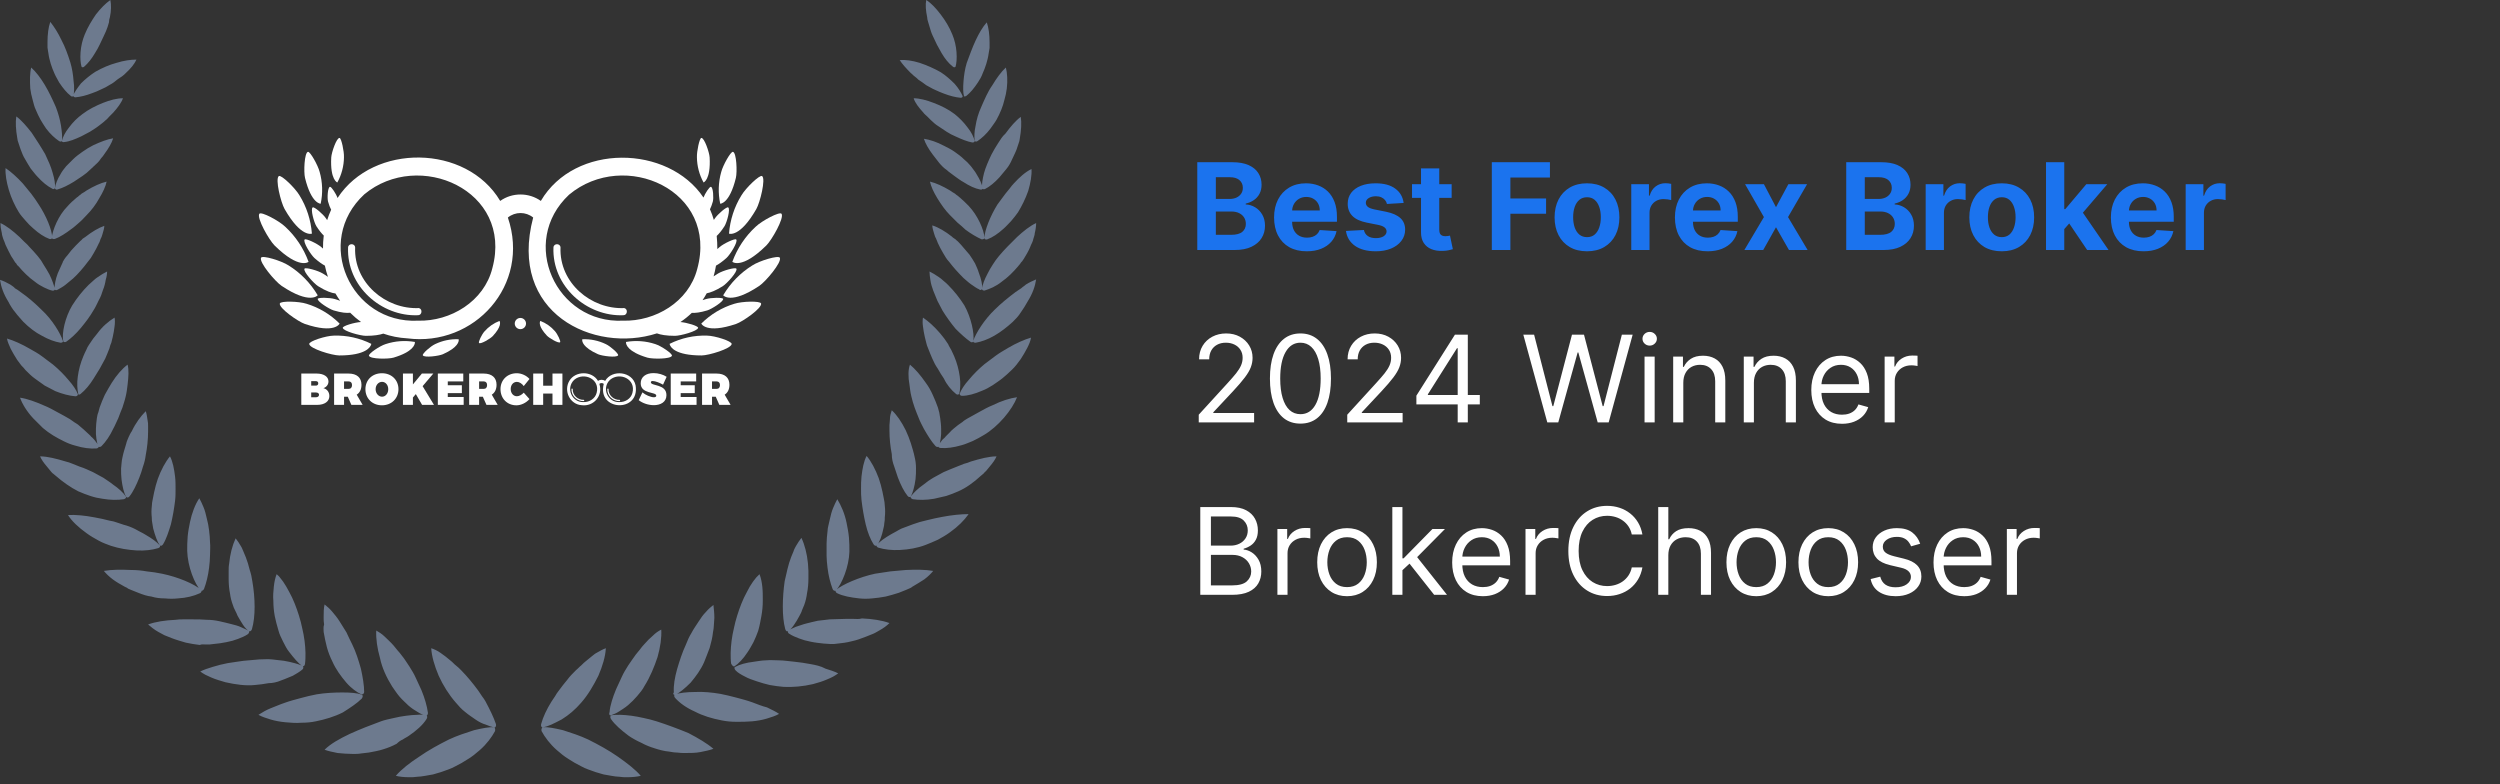
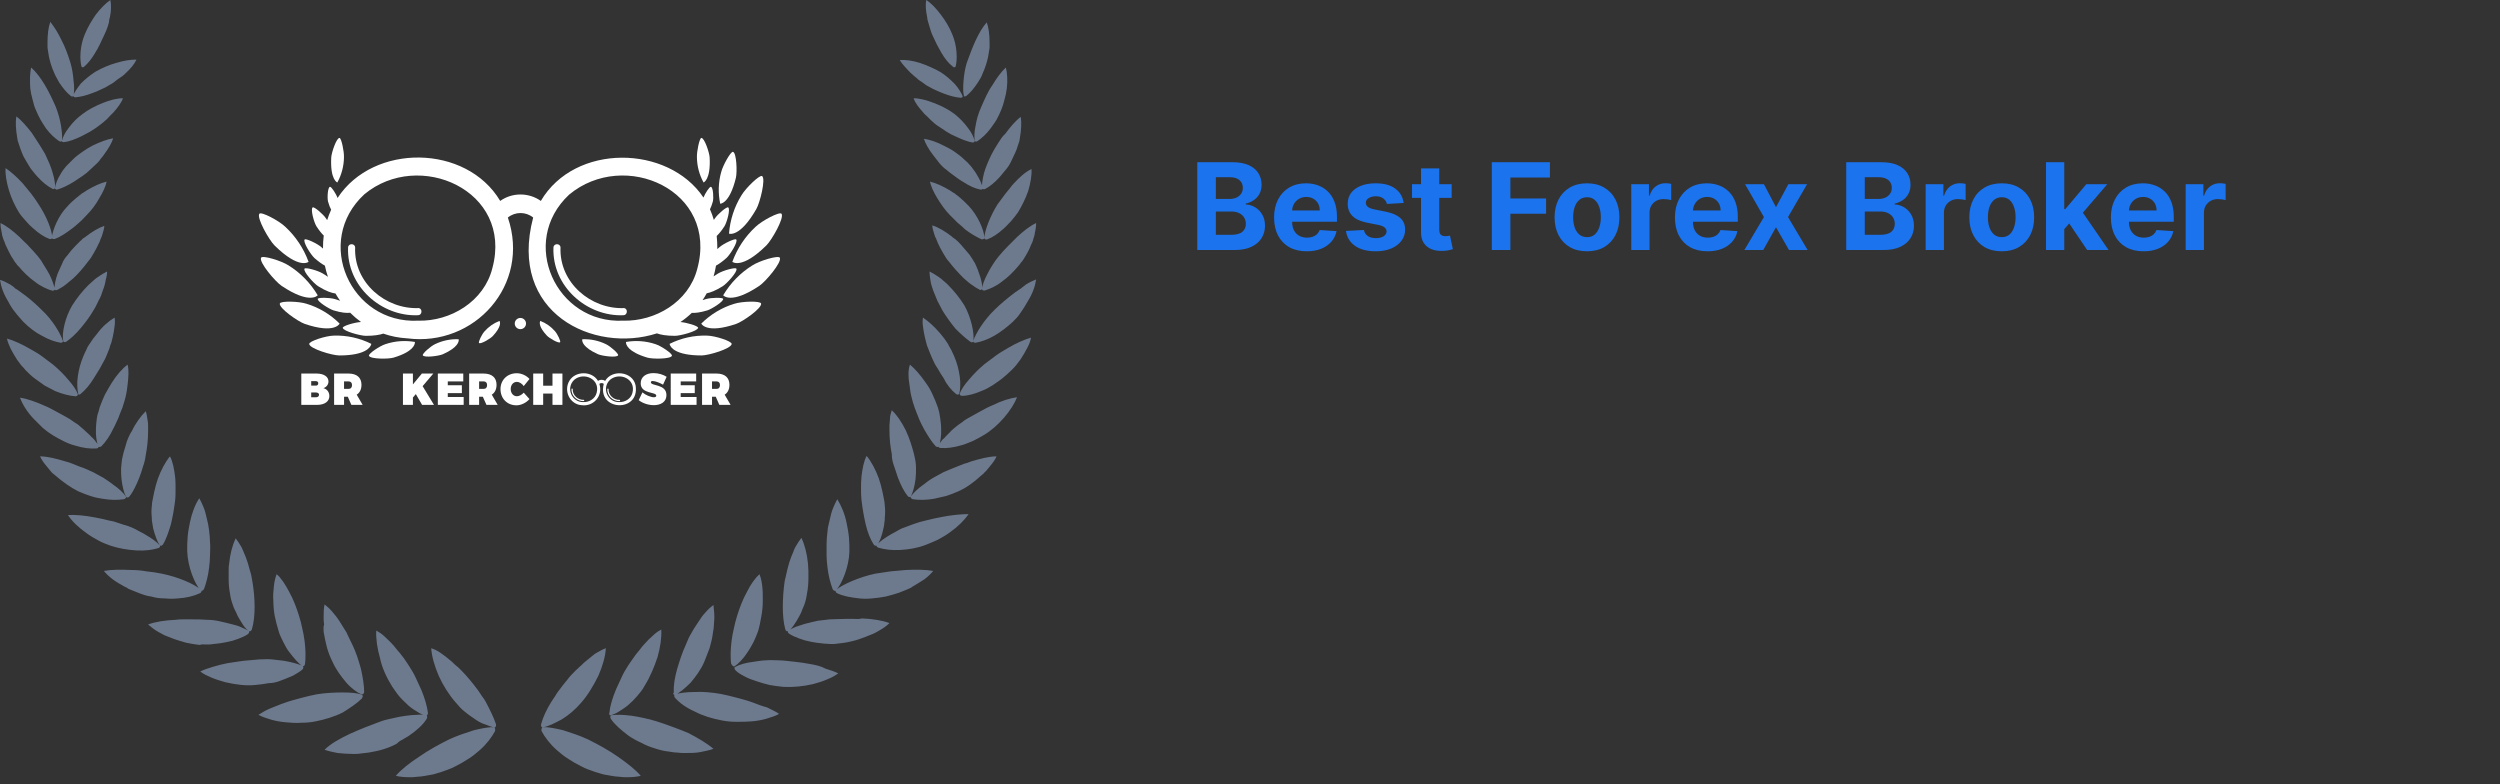
<svg xmlns="http://www.w3.org/2000/svg" width="290" height="91" viewBox="0 0 290 91" fill="none">
  <rect x="0" y="0" width="290" height="91" fill="#333333" stroke="none" />
  <path d="M57.422 84.81C57.044 85.512 56.45 86.322 55.639 87.025C55.423 87.186 55.207 87.403 54.991 87.565C54.775 87.727 54.559 87.889 54.289 88.051C53.803 88.375 53.317 88.645 52.776 88.915C52.29 89.185 51.75 89.347 51.156 89.563C50.832 89.671 50.562 89.725 50.238 89.833C49.913 89.888 49.589 89.942 49.319 89.996C48.995 90.049 48.671 90.103 48.401 90.103C48.077 90.158 47.807 90.158 47.483 90.158C46.888 90.158 46.348 90.103 45.916 89.996C46.564 89.239 47.537 88.483 48.617 87.781C49.697 87.025 50.886 86.376 52.074 85.782C52.56 85.566 53.047 85.35 53.533 85.188C54.019 85.026 54.505 84.864 54.991 84.702C55.477 84.594 55.91 84.486 56.288 84.432C56.666 84.377 57.044 84.323 57.314 84.377C57.422 84.377 57.476 84.648 57.422 84.81ZM56.342 81.406C56.234 81.19 56.072 80.974 55.91 80.758C55.748 80.542 55.639 80.326 55.477 80.11C55.153 79.678 54.829 79.246 54.505 78.868C54.181 78.49 53.857 78.111 53.479 77.733C53.317 77.571 53.101 77.355 52.885 77.193C52.668 77.031 52.506 76.815 52.29 76.653C52.074 76.491 51.912 76.329 51.696 76.167C51.48 76.005 51.318 75.897 51.102 75.734C50.724 75.464 50.346 75.302 50.022 75.194C50.075 76.113 50.4 77.247 50.886 78.381C51.372 79.462 52.074 80.596 52.885 81.514C53.209 81.893 53.533 82.271 53.965 82.595C54.343 82.919 54.775 83.189 55.153 83.459C55.531 83.729 55.964 83.945 56.342 84.053C56.72 84.216 57.044 84.323 57.314 84.377C57.476 84.431 57.584 84.216 57.53 83.999C57.26 83.189 56.828 82.325 56.342 81.406ZM46.726 85.782C46.942 85.62 47.212 85.512 47.429 85.35C48.293 84.756 49.049 84.107 49.481 83.405C49.589 83.243 49.589 83.027 49.427 82.973C49.157 82.919 48.833 82.865 48.401 82.919C48.023 82.919 47.537 82.973 47.105 83.027C46.618 83.081 46.132 83.189 45.646 83.297C45.16 83.405 44.62 83.513 44.188 83.675C42.999 84.108 41.757 84.594 40.568 85.134C39.434 85.674 38.353 86.268 37.651 86.97C38.083 87.132 38.623 87.24 39.164 87.349C39.704 87.403 40.352 87.457 40.946 87.457C41.27 87.457 41.595 87.457 41.865 87.403C42.189 87.349 42.459 87.349 42.783 87.295C43.377 87.186 43.971 87.079 44.458 86.916C44.998 86.754 45.538 86.538 46.024 86.268C46.24 86.052 46.456 85.89 46.726 85.782ZM45.484 79.624C45.754 80.002 46.024 80.434 46.348 80.812C46.672 81.19 47.05 81.514 47.375 81.839C47.753 82.163 48.077 82.379 48.455 82.595C48.779 82.811 49.103 82.919 49.373 83.027C49.535 83.081 49.643 82.865 49.643 82.703C49.535 81.893 49.265 80.974 48.887 80.056C48.779 79.84 48.671 79.57 48.563 79.354C48.455 79.138 48.347 78.868 48.239 78.651C48.023 78.165 47.753 77.733 47.483 77.301C47.212 76.923 46.942 76.437 46.618 76.059C46.456 75.843 46.294 75.626 46.132 75.464C45.97 75.248 45.808 75.086 45.646 74.87C45.322 74.492 44.944 74.168 44.62 73.844C44.295 73.52 43.917 73.304 43.647 73.142C43.593 74.06 43.755 75.194 44.079 76.329C44.295 77.409 44.836 78.597 45.484 79.624ZM41.973 81.028C42.081 80.866 42.135 80.65 41.973 80.596C41.486 80.38 40.622 80.326 39.704 80.326C38.786 80.326 37.705 80.38 36.733 80.542C36.139 80.65 35.49 80.812 34.896 80.974C34.302 81.136 33.654 81.299 33.06 81.514C32.736 81.623 32.465 81.731 32.195 81.839C31.925 81.947 31.655 82.055 31.385 82.163C30.845 82.379 30.413 82.649 29.98 82.919C30.359 83.135 30.845 83.297 31.385 83.459C31.925 83.621 32.519 83.729 33.114 83.783C33.708 83.837 34.356 83.891 34.95 83.837C35.544 83.837 36.139 83.783 36.625 83.675C37.705 83.459 38.786 83.135 39.758 82.649C40.622 82.109 41.432 81.569 41.973 81.028ZM37.543 73.304C37.651 73.898 37.759 74.492 37.921 75.086C38.083 75.68 38.299 76.221 38.569 76.761C38.948 77.625 39.542 78.436 40.136 79.138C40.73 79.84 41.432 80.326 41.919 80.542C42.081 80.596 42.243 80.434 42.243 80.272C42.243 79.516 42.081 78.543 41.865 77.571C41.595 76.599 41.27 75.573 40.838 74.708C40.622 74.276 40.406 73.844 40.19 73.358C39.92 72.925 39.65 72.493 39.38 72.061C39.11 71.629 38.786 71.251 38.516 70.927C38.245 70.603 37.921 70.333 37.651 70.117C37.543 70.549 37.543 71.089 37.543 71.629C37.543 71.899 37.543 72.169 37.597 72.439C37.489 72.763 37.543 73.034 37.543 73.304ZM32.627 78.922C33.114 78.76 33.546 78.543 33.978 78.381C34.356 78.165 34.734 77.949 35.058 77.679C35.22 77.571 35.22 77.355 35.112 77.247C34.626 77.031 33.87 76.815 32.952 76.653C32.519 76.599 32.033 76.545 31.547 76.491C31.061 76.437 30.575 76.491 30.088 76.491C29.494 76.545 28.846 76.599 28.252 76.653C27.604 76.761 27.009 76.815 26.415 76.923C25.821 77.031 25.227 77.193 24.687 77.355C24.146 77.517 23.66 77.679 23.228 77.895C23.39 78.003 23.606 78.165 23.822 78.273C24.038 78.381 24.308 78.49 24.525 78.597C25.011 78.814 25.605 78.976 26.145 79.138C27.334 79.408 28.522 79.57 29.548 79.462C30.088 79.408 30.629 79.354 31.169 79.246C31.601 79.246 32.141 79.138 32.627 78.922ZM32.303 73.142C32.411 73.574 32.627 74.006 32.843 74.438C33.06 74.87 33.276 75.302 33.546 75.626C34.086 76.329 34.626 76.977 35.058 77.247C35.22 77.355 35.382 77.193 35.382 76.977C35.436 76.599 35.436 76.167 35.436 75.734C35.436 75.302 35.382 74.816 35.328 74.33C35.274 73.844 35.166 73.358 35.058 72.871C34.95 72.385 34.842 71.899 34.68 71.413C34.41 70.549 34.032 69.522 33.546 68.658C33.33 68.226 33.06 67.794 32.843 67.47C32.736 67.308 32.573 67.145 32.465 66.984C32.357 66.821 32.195 66.713 32.087 66.605C31.925 67.037 31.817 67.524 31.763 68.064C31.709 68.604 31.655 69.144 31.709 69.684C31.709 70.279 31.763 70.873 31.871 71.467C31.979 72.007 32.141 72.601 32.303 73.142ZM23.93 74.762C24.201 74.762 24.471 74.762 24.741 74.708C25.281 74.654 25.767 74.6 26.253 74.492C26.523 74.438 26.739 74.384 26.955 74.33C27.172 74.276 27.388 74.168 27.604 74.114C28.036 73.952 28.414 73.79 28.738 73.574C28.9 73.466 28.954 73.25 28.846 73.196C28.63 73.034 28.306 72.925 27.982 72.763C27.658 72.601 27.226 72.493 26.793 72.385C26.577 72.331 26.361 72.277 26.145 72.223C25.929 72.169 25.659 72.115 25.443 72.061C24.957 71.953 24.471 71.899 24.038 71.899C23.444 71.845 22.85 71.845 22.202 71.845C21.878 71.845 21.608 71.845 21.283 71.845C20.959 71.845 20.689 71.845 20.365 71.899C19.177 71.953 18.042 72.115 17.178 72.439C17.502 72.71 17.88 73.034 18.366 73.304C18.582 73.412 18.853 73.574 19.069 73.682C19.339 73.79 19.609 73.898 19.879 74.006C20.419 74.222 21.013 74.384 21.553 74.546C22.094 74.654 22.634 74.762 23.174 74.816C23.39 74.708 23.66 74.762 23.93 74.762ZM27.009 70.171C27.064 70.387 27.172 70.603 27.28 70.819C27.388 71.035 27.496 71.251 27.55 71.413C27.766 71.791 27.982 72.169 28.198 72.493C28.414 72.817 28.63 73.034 28.846 73.196C28.954 73.304 29.17 73.196 29.224 72.98C29.656 71.521 29.602 69.36 29.278 67.47C29.224 67.037 29.116 66.551 28.954 66.065C28.846 65.579 28.684 65.093 28.522 64.661C28.414 64.445 28.36 64.228 28.252 64.012C28.144 63.796 28.09 63.58 27.982 63.418C27.766 63.04 27.55 62.716 27.334 62.446C26.955 63.256 26.685 64.282 26.577 65.417C26.523 65.687 26.523 66.011 26.523 66.281C26.523 66.551 26.523 66.875 26.523 67.145C26.523 67.74 26.577 68.334 26.685 68.874C26.739 69.306 26.847 69.738 27.009 70.171ZM19.123 69.414C19.663 69.468 20.149 69.468 20.635 69.414C21.608 69.36 22.472 69.144 23.174 68.82C23.336 68.766 23.444 68.55 23.336 68.442C22.58 67.74 20.635 66.929 18.799 66.551C18.258 66.443 17.61 66.335 17.016 66.281C16.422 66.173 15.828 66.119 15.233 66.119C14.045 66.065 12.964 66.065 12.046 66.227C12.316 66.551 12.64 66.875 13.073 67.2C13.505 67.524 13.991 67.794 14.477 68.064C14.585 68.118 14.747 68.172 14.855 68.28C14.963 68.334 15.125 68.388 15.233 68.442C15.503 68.55 15.774 68.658 16.044 68.766C16.584 68.982 17.07 69.144 17.556 69.198C18.096 69.36 18.582 69.414 19.123 69.414ZM23.282 68.496C23.39 68.604 23.552 68.496 23.66 68.334C23.93 67.632 24.146 66.767 24.255 65.849C24.308 65.363 24.363 64.877 24.363 64.391C24.363 63.904 24.416 63.418 24.363 62.932C24.363 62.5 24.308 62.014 24.255 61.528C24.201 61.312 24.201 61.041 24.146 60.825C24.092 60.609 24.038 60.339 23.984 60.123C23.876 59.637 23.768 59.205 23.606 58.827C23.444 58.449 23.282 58.07 23.12 57.8C22.634 58.502 22.256 59.529 22.04 60.555C21.932 61.095 21.824 61.636 21.77 62.23C21.716 62.824 21.716 63.364 21.716 63.904C21.77 65.741 22.58 67.74 23.282 68.496ZM15.828 63.85C16.8 63.904 17.664 63.796 18.366 63.58C18.529 63.526 18.637 63.364 18.529 63.256C18.204 62.878 17.61 62.446 16.854 62.014C16.692 61.906 16.476 61.798 16.26 61.69C16.044 61.582 15.882 61.474 15.665 61.365C15.233 61.149 14.801 60.987 14.369 60.879C14.099 60.771 13.829 60.717 13.559 60.609C13.289 60.501 13.019 60.447 12.694 60.393C12.1 60.231 11.56 60.123 10.966 60.015C9.831 59.799 8.751 59.691 7.887 59.745C8.319 60.447 9.129 61.203 10.047 61.852C10.48 62.176 10.966 62.446 11.452 62.716C11.938 62.986 12.424 63.148 12.857 63.31C13.829 63.634 14.909 63.796 15.828 63.85ZM17.664 60.663C17.718 60.879 17.718 61.095 17.772 61.312C17.988 62.122 18.258 62.878 18.529 63.256C18.637 63.364 18.799 63.31 18.907 63.148C19.285 62.554 19.555 61.69 19.825 60.825C20.041 59.907 20.203 58.989 20.311 58.07C20.365 57.638 20.365 57.152 20.365 56.72C20.365 56.234 20.365 55.748 20.311 55.315C20.203 54.397 20.041 53.533 19.717 52.938C19.177 53.587 18.691 54.505 18.312 55.531C18.15 56.018 17.988 56.558 17.88 57.098C17.826 57.368 17.772 57.638 17.718 57.908C17.664 58.178 17.61 58.449 17.61 58.719C17.556 59.151 17.556 59.583 17.61 60.069C17.61 60.231 17.61 60.447 17.664 60.663ZM10.48 57.53C10.966 57.692 11.452 57.8 11.884 57.854C12.803 58.016 13.667 58.016 14.369 57.908C14.531 57.854 14.693 57.746 14.585 57.584C14.315 57.152 13.775 56.666 13.073 56.18C12.748 55.91 12.37 55.694 11.992 55.423C11.614 55.207 11.182 54.991 10.804 54.775C10.318 54.559 9.777 54.289 9.237 54.127C8.967 54.019 8.697 53.911 8.427 53.803C8.157 53.695 7.887 53.587 7.617 53.533C6.536 53.209 5.51 52.938 4.646 52.938C4.808 53.317 5.078 53.695 5.402 54.073C5.564 54.289 5.726 54.451 5.888 54.667C5.996 54.775 6.05 54.883 6.158 54.937C6.266 55.045 6.374 55.099 6.482 55.207C7.293 55.91 8.211 56.558 9.075 56.99C9.561 57.206 9.993 57.368 10.48 57.53ZM14.909 50.724C14.801 50.994 14.693 51.21 14.639 51.48C14.477 52.02 14.315 52.506 14.207 53.047C14.099 53.479 14.099 53.911 14.045 54.343C14.045 54.775 14.045 55.207 14.099 55.639C14.207 56.45 14.369 57.206 14.639 57.638C14.693 57.746 14.909 57.746 15.017 57.584C15.449 57.044 15.828 56.234 16.152 55.423C16.314 54.991 16.476 54.559 16.584 54.127C16.746 53.695 16.854 53.209 16.908 52.776C17.07 51.966 17.178 50.94 17.178 50.075C17.178 49.968 17.178 49.859 17.178 49.751C17.178 49.643 17.178 49.535 17.178 49.427C17.178 49.211 17.178 48.995 17.124 48.779C17.07 48.401 17.016 48.023 16.908 47.699C16.314 48.293 15.72 49.103 15.287 50.022C15.125 50.238 15.017 50.508 14.909 50.724ZM6.158 50.508C6.59 50.778 7.022 50.994 7.455 51.21C7.887 51.426 8.319 51.588 8.751 51.696C9.615 51.966 10.48 52.074 11.182 52.02C11.344 52.02 11.506 51.858 11.452 51.75C11.344 51.534 11.182 51.318 10.966 51.048C10.858 50.94 10.75 50.778 10.588 50.67C10.48 50.508 10.318 50.4 10.156 50.238C9.885 49.968 9.507 49.643 9.183 49.373C9.021 49.211 8.805 49.103 8.643 48.995C8.481 48.887 8.265 48.725 8.103 48.617C7.671 48.347 7.13 48.077 6.644 47.807C6.158 47.537 5.672 47.267 5.132 47.05C4.159 46.618 3.133 46.24 2.323 46.132C2.593 46.888 3.133 47.753 3.835 48.509C4.213 48.887 4.592 49.265 4.97 49.643C5.348 49.968 5.726 50.238 6.158 50.508ZM11.182 50.886C11.236 51.21 11.29 51.534 11.398 51.75C11.452 51.912 11.668 51.858 11.776 51.75C12.262 51.264 12.748 50.562 13.127 49.751C13.343 49.373 13.505 48.941 13.721 48.509C13.883 48.077 14.045 47.645 14.207 47.267C14.315 46.888 14.477 46.456 14.585 45.97C14.693 45.538 14.747 45.052 14.801 44.62C14.909 43.701 14.963 42.891 14.801 42.297C14.153 42.783 13.505 43.539 12.964 44.404C12.694 44.836 12.424 45.322 12.154 45.808C11.938 46.294 11.722 46.78 11.56 47.267C11.506 47.483 11.452 47.645 11.398 47.861C11.29 48.077 11.29 48.293 11.236 48.509C11.182 48.941 11.128 49.373 11.128 49.751C11.128 49.968 11.128 50.13 11.128 50.346C11.128 50.508 11.182 50.724 11.182 50.886ZM2.971 42.945C3.349 43.323 3.673 43.647 4.051 43.917C4.43 44.188 4.808 44.458 5.186 44.728C5.618 44.944 5.996 45.16 6.428 45.376C7.239 45.7 8.049 45.916 8.751 45.97C8.913 45.97 9.075 45.862 9.021 45.7C8.859 45.268 8.481 44.674 7.941 44.079C7.455 43.485 6.806 42.837 6.158 42.297C5.942 42.135 5.726 41.973 5.51 41.811C5.294 41.649 5.078 41.486 4.862 41.325C4.43 41 3.943 40.73 3.457 40.46C2.539 39.92 1.567 39.488 0.81 39.272C0.864 39.65 1.08 40.082 1.242 40.46C1.459 40.892 1.729 41.325 1.999 41.757C2.161 41.973 2.323 42.189 2.485 42.405C2.647 42.567 2.809 42.729 2.971 42.945ZM9.345 45.7C9.885 45.268 10.426 44.62 10.858 43.917C11.074 43.539 11.344 43.161 11.56 42.783C11.776 42.405 11.992 41.973 12.208 41.595C12.37 41.216 12.532 40.838 12.694 40.406C12.748 40.19 12.803 39.974 12.911 39.758C12.964 39.542 13.019 39.326 13.073 39.11C13.181 38.678 13.235 38.245 13.289 37.867C13.343 37.489 13.343 37.111 13.289 36.841C12.586 37.273 11.884 37.867 11.29 38.678C10.966 39.056 10.642 39.488 10.372 39.92C10.21 40.136 10.101 40.352 9.993 40.622C9.885 40.838 9.777 41.054 9.669 41.325C9.345 42.081 9.129 42.891 9.021 43.701C8.913 44.458 8.967 45.214 9.075 45.646C9.021 45.808 9.237 45.808 9.345 45.7ZM1.783 36.247C2.053 36.625 2.431 37.003 2.701 37.327C3.349 37.975 4.105 38.569 4.862 38.948C5.618 39.38 6.374 39.65 7.022 39.758C7.185 39.758 7.347 39.704 7.293 39.542C7.022 38.678 6.05 37.057 4.808 35.923C4.105 35.22 3.241 34.464 2.377 33.87C2.161 33.708 1.945 33.546 1.729 33.438C1.621 33.276 1.404 33.168 1.188 33.006C0.81 32.789 0.378 32.573 0 32.465C0.054 32.843 0.162 33.276 0.324 33.708C0.486 34.14 0.702 34.572 0.972 35.004C1.188 35.436 1.459 35.869 1.783 36.247ZM7.671 39.65C8.211 39.272 8.805 38.732 9.345 38.083C9.885 37.435 10.426 36.733 10.858 35.977C11.074 35.653 11.236 35.274 11.452 34.842C11.668 34.464 11.83 34.032 11.938 33.654C12.1 33.276 12.208 32.843 12.262 32.465C12.37 32.141 12.424 31.763 12.424 31.493C12.1 31.655 11.722 31.871 11.344 32.141C11.182 32.249 10.966 32.411 10.804 32.573C10.642 32.736 10.426 32.898 10.264 33.06C9.561 33.762 8.913 34.572 8.373 35.436C7.563 36.787 7.13 38.678 7.347 39.596C7.347 39.704 7.563 39.704 7.671 39.65ZM0.378 27.712C0.486 27.928 0.54 28.144 0.648 28.414C0.864 28.846 1.08 29.332 1.296 29.71C1.459 29.927 1.567 30.143 1.675 30.305C1.729 30.413 1.783 30.467 1.891 30.575C1.945 30.683 1.999 30.791 2.107 30.845C2.701 31.547 3.349 32.195 4.051 32.681C4.376 32.952 4.754 33.168 5.078 33.33C5.402 33.492 5.78 33.654 6.05 33.708C6.212 33.762 6.374 33.654 6.374 33.546C6.266 33.114 6.05 32.465 5.726 31.817C5.51 31.439 5.294 31.061 5.078 30.737C4.97 30.575 4.862 30.359 4.754 30.197C4.646 30.035 4.484 29.872 4.376 29.71C4.051 29.332 3.727 28.954 3.349 28.576C3.187 28.36 2.971 28.198 2.809 28.036L2.269 27.496C1.513 26.793 0.756 26.199 0.054 25.875C0.054 26.253 0.108 26.631 0.216 27.064C0.216 27.28 0.324 27.496 0.378 27.712ZM6.698 33.6C6.968 33.438 7.293 33.276 7.563 33.06C7.833 32.843 8.157 32.573 8.481 32.303C9.075 31.763 9.669 31.061 10.156 30.413C10.264 30.251 10.426 30.088 10.534 29.927C10.642 29.764 10.75 29.548 10.858 29.386C11.074 29.008 11.29 28.63 11.452 28.252C11.56 28.09 11.614 27.874 11.668 27.712C11.776 27.55 11.83 27.334 11.884 27.172C11.992 26.793 12.1 26.469 12.1 26.199C11.452 26.415 10.642 26.901 9.885 27.496C9.777 27.55 9.669 27.658 9.561 27.712C9.507 27.82 9.399 27.874 9.291 27.982C9.129 28.144 8.967 28.306 8.805 28.468C8.427 28.846 8.103 29.224 7.833 29.602C7.671 29.764 7.563 29.927 7.455 30.088C7.401 30.197 7.347 30.251 7.293 30.359C7.293 30.413 7.239 30.521 7.185 30.629C7.022 31.007 6.86 31.331 6.698 31.709C6.428 32.411 6.32 33.114 6.32 33.546C6.374 33.654 6.536 33.708 6.698 33.6ZM2.161 24.579C2.377 24.957 2.701 25.281 2.971 25.605C3.241 25.929 3.565 26.253 3.889 26.523C4.484 27.064 5.132 27.496 5.726 27.712C5.888 27.766 6.05 27.712 6.05 27.55C6.05 26.685 5.348 25.011 4.484 23.714C4.213 23.282 3.943 22.904 3.619 22.472C3.457 22.256 3.295 22.094 3.133 21.878C2.971 21.662 2.809 21.5 2.647 21.284C1.999 20.581 1.296 19.933 0.648 19.501C0.594 20.203 0.756 21.121 1.026 22.04C1.296 22.958 1.729 23.876 2.161 24.579ZM6.374 27.712C6.968 27.496 7.617 27.064 8.265 26.577C8.589 26.361 8.859 26.091 9.183 25.821C9.507 25.551 9.777 25.227 10.047 24.957C10.588 24.416 11.128 23.714 11.506 23.012C11.938 22.31 12.262 21.608 12.37 21.067C11.668 21.229 10.858 21.608 10.047 22.094C9.885 22.202 9.669 22.364 9.453 22.472C9.399 22.526 9.291 22.634 9.183 22.688C9.075 22.796 9.021 22.85 8.913 22.904C8.535 23.228 8.157 23.552 7.833 23.93C6.752 25.011 6.104 26.685 5.996 27.604C6.05 27.712 6.212 27.766 6.374 27.712ZM2.053 16.314C2.107 16.422 2.107 16.53 2.161 16.638C2.215 16.854 2.323 17.07 2.377 17.286C2.539 17.718 2.701 18.15 2.917 18.474C3.133 18.853 3.349 19.231 3.565 19.555C3.835 19.879 4.105 20.257 4.376 20.527C4.916 21.121 5.51 21.608 6.05 21.878C6.158 21.986 6.32 21.932 6.374 21.824C6.428 21.392 6.32 20.743 6.104 20.041C5.996 19.663 5.888 19.339 5.726 18.961C5.564 18.582 5.402 18.258 5.24 17.88C5.024 17.502 4.754 17.07 4.484 16.638C4.213 16.206 3.943 15.828 3.673 15.395C3.079 14.639 2.485 13.937 1.891 13.505C1.783 14.153 1.837 15.071 1.999 15.99C1.999 16.098 2.053 16.206 2.053 16.314ZM6.374 21.824C6.374 21.932 6.536 22.04 6.644 21.986C7.239 21.824 7.887 21.5 8.589 21.067C8.913 20.851 9.237 20.635 9.561 20.419C9.885 20.203 10.21 19.933 10.48 19.663C10.75 19.393 11.074 19.123 11.344 18.853C11.506 18.691 11.614 18.529 11.722 18.366C11.884 18.204 11.992 18.042 12.1 17.88C12.586 17.232 12.964 16.584 13.127 16.044C12.424 16.152 11.614 16.476 10.804 16.854C10.372 17.07 9.939 17.34 9.561 17.61C9.183 17.88 8.805 18.15 8.481 18.474C8.211 18.745 7.941 19.015 7.671 19.285C7.455 19.555 7.185 19.879 7.022 20.203C6.644 20.797 6.428 21.392 6.374 21.824ZM3.619 10.912C3.673 11.128 3.727 11.344 3.781 11.56C3.889 11.992 3.997 12.424 4.159 12.748C4.322 13.127 4.484 13.505 4.7 13.883C4.916 14.261 5.132 14.585 5.348 14.909C5.834 15.557 6.374 16.044 6.86 16.368C7.022 16.476 7.185 16.422 7.185 16.314C7.239 15.882 7.185 15.287 7.076 14.585C6.968 13.883 6.752 13.127 6.482 12.424C6.104 11.56 5.672 10.642 5.186 9.831C4.7 9.021 4.159 8.319 3.619 7.833C3.457 8.481 3.457 9.345 3.511 10.264C3.565 10.48 3.565 10.696 3.619 10.912ZM9.399 15.828C9.723 15.665 10.101 15.449 10.426 15.287C10.75 15.071 11.128 14.855 11.398 14.639C11.668 14.423 11.992 14.207 12.262 13.937C12.424 13.829 12.532 13.667 12.694 13.505C12.857 13.343 13.019 13.181 13.127 13.073C13.667 12.478 14.099 11.884 14.261 11.398C13.559 11.398 12.748 11.614 11.938 11.938C11.128 12.262 10.264 12.694 9.561 13.235C8.967 13.667 8.427 14.207 7.995 14.801C7.563 15.341 7.293 15.882 7.185 16.314C7.13 16.422 7.293 16.53 7.455 16.476C8.049 16.422 8.697 16.152 9.399 15.828ZM5.618 6.212C5.672 6.644 5.78 7.022 5.888 7.401C5.996 7.779 6.158 8.157 6.32 8.535C6.482 8.913 6.698 9.237 6.86 9.561C7.293 10.21 7.725 10.75 8.211 11.128C8.319 11.236 8.481 11.236 8.535 11.074C8.589 10.696 8.643 10.101 8.535 9.399C8.481 8.697 8.373 7.941 8.157 7.239C7.887 6.374 7.563 5.456 7.13 4.646C6.752 3.835 6.266 3.079 5.834 2.539C5.618 3.133 5.51 3.997 5.51 4.862C5.51 5.078 5.51 5.294 5.51 5.51C5.564 5.78 5.564 5.996 5.618 6.212ZM9.399 9.669C8.967 10.21 8.643 10.696 8.481 11.074C8.481 11.182 8.589 11.29 8.751 11.29C9.345 11.236 9.993 11.074 10.696 10.804C11.02 10.696 11.398 10.534 11.722 10.372C12.1 10.21 12.424 10.047 12.748 9.831C13.073 9.669 13.343 9.453 13.667 9.183C13.829 9.075 13.991 8.967 14.153 8.859C14.315 8.751 14.477 8.589 14.585 8.481C15.179 7.941 15.611 7.401 15.828 6.914C15.179 6.914 14.369 7.022 13.505 7.293C12.694 7.509 11.83 7.887 11.074 8.319C10.48 8.697 9.885 9.183 9.399 9.669ZM9.777 7.725C10.21 7.347 10.642 6.806 11.02 6.158C11.236 5.834 11.398 5.51 11.56 5.186C11.722 4.862 11.884 4.484 12.046 4.159C12.208 3.835 12.37 3.457 12.478 3.133C12.532 2.971 12.586 2.755 12.64 2.593C12.64 2.377 12.694 2.161 12.748 1.999C12.911 1.242 12.911 0.54 12.803 0C12.262 0.378 11.668 0.972 11.128 1.675C10.642 2.377 10.156 3.187 9.831 3.997C9.561 4.646 9.399 5.348 9.345 6.05C9.291 6.752 9.345 7.347 9.453 7.725C9.507 7.833 9.669 7.833 9.777 7.725ZM71.683 87.781C70.603 87.025 69.414 86.376 68.226 85.782C67.74 85.566 67.254 85.35 66.767 85.188C66.281 85.026 65.795 84.864 65.309 84.702C64.823 84.594 64.391 84.486 64.012 84.432C63.634 84.377 63.256 84.323 62.986 84.377C62.824 84.377 62.77 84.648 62.824 84.81C63.202 85.512 63.796 86.322 64.607 87.025C64.823 87.186 65.039 87.403 65.255 87.565C65.471 87.727 65.687 87.889 65.957 88.051C66.443 88.375 66.929 88.645 67.47 88.915C67.956 89.185 68.496 89.347 69.09 89.563C69.414 89.671 69.684 89.725 70.008 89.833C70.333 89.888 70.657 89.942 70.927 89.996C71.251 90.049 71.575 90.103 71.845 90.103C72.169 90.158 72.439 90.158 72.763 90.158C73.358 90.158 73.898 90.103 74.33 89.996C73.736 89.293 72.763 88.537 71.683 87.781ZM62.986 84.377C63.256 84.323 63.58 84.216 63.958 84.053C64.337 83.891 64.715 83.675 65.147 83.459C65.579 83.189 65.957 82.919 66.335 82.595C66.713 82.271 67.091 81.893 67.416 81.514C68.226 80.596 68.874 79.462 69.414 78.381C69.9 77.247 70.225 76.167 70.279 75.194C69.954 75.302 69.576 75.518 69.198 75.734C68.982 75.843 68.82 76.005 68.604 76.167C68.388 76.329 68.226 76.491 68.01 76.653C67.794 76.815 67.632 76.977 67.416 77.193C67.2 77.355 67.037 77.571 66.821 77.733C66.443 78.111 66.065 78.49 65.795 78.868C65.471 79.246 65.147 79.678 64.823 80.11C64.661 80.326 64.499 80.542 64.391 80.758C64.228 80.974 64.12 81.19 63.958 81.406C63.418 82.271 62.986 83.189 62.77 83.999C62.716 84.216 62.824 84.431 62.986 84.377ZM76.167 83.675C75.68 83.513 75.194 83.405 74.708 83.297C74.222 83.189 73.682 83.081 73.25 83.027C72.763 82.973 72.331 82.919 71.953 82.919C71.575 82.919 71.197 82.919 70.927 82.973C70.765 83.027 70.765 83.243 70.873 83.405C71.305 84.053 72.061 84.702 72.925 85.35C73.142 85.512 73.358 85.62 73.628 85.782C73.844 85.89 74.114 86.052 74.384 86.16C74.87 86.43 75.41 86.646 75.951 86.808C76.437 86.97 77.031 87.132 77.625 87.186C77.949 87.24 78.219 87.295 78.543 87.295C78.868 87.349 79.192 87.349 79.462 87.349C80.056 87.349 80.704 87.349 81.244 87.24C81.785 87.132 82.325 87.025 82.757 86.862C82.001 86.214 80.974 85.62 79.84 85.026C78.651 84.54 77.355 84.053 76.167 83.675ZM70.873 82.973C71.143 82.865 71.467 82.757 71.791 82.541C72.115 82.325 72.493 82.109 72.871 81.785C73.25 81.46 73.574 81.136 73.898 80.758C74.222 80.38 74.546 80.002 74.762 79.57C75.41 78.543 75.897 77.355 76.275 76.221C76.599 75.086 76.761 73.952 76.707 73.034C76.383 73.196 76.059 73.412 75.734 73.736C75.41 74.006 75.032 74.384 74.708 74.762C74.546 74.924 74.384 75.14 74.222 75.356C74.06 75.572 73.898 75.734 73.736 75.951C73.412 76.383 73.142 76.815 72.871 77.193C72.601 77.625 72.331 78.057 72.115 78.543C72.007 78.76 71.899 79.03 71.791 79.246C71.683 79.462 71.575 79.732 71.467 79.948C71.089 80.866 70.765 81.839 70.711 82.595C70.603 82.865 70.711 83.027 70.873 82.973ZM88.105 81.785C87.835 81.677 87.511 81.569 87.24 81.46C86.646 81.244 85.998 81.082 85.404 80.92C84.756 80.758 84.162 80.596 83.567 80.488C82.595 80.326 81.569 80.218 80.596 80.272C79.678 80.272 78.814 80.38 78.327 80.542C78.165 80.596 78.165 80.812 78.327 80.974C78.868 81.569 79.624 82.109 80.596 82.541C81.514 83.027 82.595 83.351 83.729 83.567C84.269 83.675 84.81 83.729 85.404 83.729C85.998 83.729 86.646 83.729 87.24 83.675C87.835 83.621 88.429 83.513 88.969 83.351C89.509 83.189 89.996 83.027 90.374 82.811C89.996 82.541 89.509 82.325 88.969 82.055C88.699 82.001 88.429 81.893 88.105 81.785ZM78.327 80.596C78.814 80.38 79.462 79.84 80.11 79.192C80.704 78.49 81.299 77.679 81.677 76.815C81.893 76.275 82.109 75.734 82.325 75.14C82.487 74.546 82.649 73.952 82.703 73.358C82.757 73.088 82.811 72.763 82.811 72.493C82.811 72.223 82.865 71.953 82.865 71.683C82.865 71.143 82.811 70.657 82.757 70.171C82.487 70.387 82.163 70.657 81.893 70.981C81.569 71.305 81.299 71.683 81.028 72.115C80.758 72.547 80.434 72.98 80.218 73.412C79.948 73.844 79.732 74.33 79.57 74.762C79.138 75.68 78.814 76.707 78.543 77.625C78.273 78.597 78.111 79.516 78.165 80.326C78.003 80.488 78.165 80.65 78.327 80.596ZM93.993 77.031C93.399 76.923 92.751 76.815 92.156 76.761C91.508 76.707 90.914 76.599 90.32 76.599C89.833 76.599 89.347 76.545 88.861 76.599C88.375 76.599 87.889 76.707 87.457 76.761C86.538 76.869 85.782 77.085 85.296 77.355C85.134 77.409 85.188 77.625 85.35 77.787C85.62 78.057 85.998 78.273 86.43 78.49C86.808 78.706 87.295 78.868 87.781 79.03C88.267 79.192 88.807 79.354 89.293 79.462C89.834 79.57 90.374 79.624 90.914 79.678C91.94 79.732 93.183 79.624 94.317 79.354C94.911 79.192 95.451 79.03 95.938 78.814C96.208 78.706 96.424 78.597 96.64 78.49C96.856 78.381 97.072 78.219 97.234 78.111C96.802 77.895 96.316 77.733 95.775 77.571C95.181 77.247 94.587 77.139 93.993 77.031ZM85.188 77.301C85.62 77.031 86.214 76.437 86.7 75.68C86.97 75.302 87.186 74.87 87.403 74.492C87.619 74.06 87.781 73.628 87.943 73.196C88.105 72.655 88.213 72.061 88.321 71.467C88.429 70.873 88.483 70.279 88.483 69.684C88.483 69.09 88.483 68.55 88.429 68.064C88.375 67.524 88.267 67.037 88.105 66.605C87.997 66.713 87.835 66.875 87.727 66.984C87.619 67.145 87.457 67.308 87.349 67.47C87.079 67.848 86.862 68.226 86.646 68.658C86.16 69.522 85.782 70.549 85.512 71.413C85.35 71.899 85.242 72.385 85.134 72.871C85.026 73.358 84.918 73.844 84.864 74.33C84.81 74.816 84.756 75.302 84.756 75.734C84.756 76.167 84.756 76.599 84.81 76.977C84.918 77.193 85.08 77.355 85.188 77.301ZM99.017 71.791C98.693 71.791 98.422 71.791 98.098 71.791C97.504 71.791 96.856 71.845 96.262 71.845C95.775 71.899 95.289 71.953 94.857 72.007C94.641 72.061 94.371 72.115 94.155 72.169C93.939 72.223 93.723 72.277 93.507 72.331C93.075 72.439 92.697 72.601 92.318 72.71C91.994 72.871 91.67 72.98 91.454 73.142C91.346 73.25 91.4 73.466 91.562 73.52C91.886 73.736 92.264 73.898 92.696 74.06C92.912 74.114 93.129 74.222 93.345 74.276C93.561 74.33 93.831 74.384 94.047 74.438C94.533 74.546 95.073 74.6 95.559 74.654C95.83 74.654 96.1 74.708 96.37 74.708C96.64 74.708 96.91 74.708 97.18 74.654C97.666 74.6 98.206 74.546 98.801 74.384C99.341 74.276 99.935 74.06 100.475 73.844C100.745 73.736 101.015 73.628 101.285 73.52C101.556 73.412 101.772 73.25 101.988 73.142C102.474 72.871 102.852 72.601 103.176 72.277C102.312 71.953 101.177 71.791 99.989 71.737C99.611 71.845 99.341 71.791 99.017 71.791ZM91.454 73.196C91.67 73.034 91.886 72.817 92.102 72.493C92.318 72.169 92.534 71.845 92.751 71.413C92.859 71.197 92.966 71.035 93.021 70.819C93.129 70.603 93.183 70.387 93.291 70.171C93.453 69.738 93.561 69.252 93.615 68.82C93.723 68.28 93.777 67.686 93.777 67.091C93.777 66.821 93.777 66.497 93.777 66.227C93.777 65.957 93.723 65.633 93.723 65.363C93.615 64.228 93.345 63.202 92.966 62.392C92.751 62.662 92.534 62.986 92.318 63.364C92.21 63.58 92.102 63.742 92.048 63.958C91.94 64.174 91.886 64.391 91.778 64.607C91.616 65.039 91.454 65.525 91.346 66.011C91.238 66.497 91.13 66.984 91.022 67.416C90.752 69.306 90.698 71.521 91.076 72.925C91.13 73.196 91.292 73.304 91.454 73.196ZM105.067 66.119C104.473 66.173 103.878 66.227 103.284 66.281C102.69 66.389 102.096 66.443 101.502 66.551C99.719 66.929 97.72 67.794 96.964 68.442C96.856 68.55 96.964 68.766 97.126 68.82C97.774 69.144 98.692 69.306 99.665 69.414C100.151 69.468 100.637 69.468 101.177 69.414C101.718 69.36 102.204 69.306 102.744 69.198C103.23 69.09 103.716 68.928 104.256 68.766C104.527 68.658 104.797 68.55 105.067 68.442C105.175 68.388 105.337 68.334 105.445 68.28C105.553 68.226 105.715 68.172 105.823 68.064C106.309 67.794 106.795 67.47 107.228 67.2C107.66 66.875 107.984 66.551 108.254 66.227C107.336 66.065 106.201 66.065 105.067 66.119ZM95.992 65.849C96.1 66.767 96.316 67.632 96.586 68.334C96.64 68.496 96.856 68.604 96.964 68.496C97.666 67.74 98.477 65.741 98.531 64.012C98.531 63.472 98.531 62.878 98.477 62.338C98.422 61.744 98.314 61.203 98.206 60.663C97.99 59.583 97.558 58.611 97.126 57.908C96.964 58.178 96.802 58.556 96.64 58.935C96.478 59.313 96.37 59.745 96.262 60.231C96.208 60.447 96.154 60.717 96.1 60.933C96.046 61.149 95.992 61.419 95.992 61.636C95.938 62.122 95.884 62.608 95.884 63.04C95.884 63.526 95.884 64.012 95.884 64.499C95.884 64.877 95.938 65.363 95.992 65.849ZM109.28 59.961C108.74 60.069 108.146 60.177 107.552 60.339C107.282 60.393 106.957 60.501 106.687 60.555C106.417 60.663 106.147 60.717 105.877 60.825C105.445 60.987 105.013 61.149 104.581 61.312C104.365 61.419 104.148 61.528 103.986 61.636C103.77 61.744 103.608 61.852 103.392 61.96C102.636 62.392 102.042 62.824 101.718 63.202C101.61 63.31 101.718 63.472 101.88 63.526C102.582 63.742 103.446 63.85 104.419 63.796C105.391 63.742 106.417 63.58 107.39 63.202C107.822 63.04 108.308 62.824 108.794 62.608C109.28 62.338 109.766 62.068 110.199 61.744C111.117 61.095 111.873 60.339 112.359 59.637C111.495 59.637 110.415 59.745 109.28 59.961ZM100.421 60.825C100.637 61.744 100.961 62.554 101.339 63.148C101.448 63.31 101.61 63.364 101.718 63.256C102.042 62.878 102.312 62.122 102.474 61.312C102.528 61.095 102.582 60.879 102.582 60.663C102.636 60.447 102.636 60.231 102.636 60.015C102.69 59.583 102.69 59.097 102.636 58.664C102.636 58.394 102.582 58.124 102.528 57.854C102.474 57.584 102.42 57.314 102.366 57.044C102.258 56.504 102.096 55.964 101.934 55.477C101.556 54.451 101.069 53.533 100.529 52.885C100.205 53.479 100.043 54.343 99.935 55.261C99.881 55.748 99.881 56.234 99.881 56.666C99.881 57.152 99.881 57.584 99.935 58.016C100.043 58.935 100.205 59.907 100.421 60.825ZM111.819 53.803C111.549 53.911 111.279 54.019 111.009 54.127C110.469 54.343 109.928 54.559 109.442 54.775C109.064 54.991 108.632 55.207 108.254 55.423C107.876 55.639 107.498 55.91 107.174 56.18C106.471 56.666 105.931 57.206 105.661 57.584C105.553 57.692 105.715 57.854 105.877 57.908C106.579 58.016 107.444 58.016 108.362 57.854C108.794 57.746 109.334 57.638 109.766 57.53C110.253 57.368 110.685 57.206 111.171 56.99C112.035 56.612 112.954 55.964 113.764 55.207C113.872 55.099 113.98 55.045 114.088 54.937C114.196 54.829 114.25 54.721 114.358 54.667C114.52 54.451 114.682 54.289 114.844 54.073C115.168 53.695 115.438 53.317 115.6 52.938C114.736 52.938 113.71 53.209 112.629 53.533C112.359 53.641 112.089 53.749 111.819 53.803ZM103.716 54.073C103.878 54.505 103.986 54.937 104.148 55.369C104.473 56.234 104.851 56.99 105.283 57.53C105.391 57.692 105.607 57.692 105.661 57.584C105.877 57.152 106.093 56.45 106.201 55.586C106.255 55.153 106.255 54.721 106.255 54.289C106.255 53.857 106.201 53.425 106.093 52.992C105.985 52.452 105.823 51.966 105.661 51.426C105.553 51.156 105.499 50.94 105.391 50.67C105.283 50.4 105.175 50.184 105.067 49.913C104.581 48.941 104.04 48.131 103.446 47.591C103.338 47.915 103.23 48.239 103.23 48.671C103.23 48.887 103.176 49.103 103.176 49.319C103.176 49.427 103.176 49.535 103.176 49.643C103.176 49.751 103.176 49.859 103.176 49.968C103.176 50.886 103.284 51.858 103.446 52.668C103.446 53.209 103.554 53.641 103.716 54.073ZM113.656 47.753C113.17 48.023 112.683 48.293 112.197 48.563C112.035 48.671 111.819 48.779 111.657 48.941C111.495 49.049 111.279 49.211 111.117 49.319C110.793 49.589 110.415 49.859 110.145 50.184C109.983 50.346 109.874 50.454 109.712 50.616C109.604 50.778 109.442 50.886 109.334 50.994C109.118 51.264 108.956 51.48 108.848 51.696C108.794 51.804 108.902 51.966 109.118 51.966C109.82 52.02 110.631 51.912 111.549 51.642C111.981 51.534 112.413 51.318 112.846 51.156C113.278 50.94 113.71 50.724 114.142 50.454C114.52 50.238 114.952 49.913 115.33 49.589C115.709 49.265 116.087 48.887 116.465 48.455C117.167 47.645 117.707 46.78 117.977 46.078C117.167 46.186 116.141 46.51 115.168 46.996C114.628 47.212 114.142 47.483 113.656 47.753ZM105.499 44.62C105.553 45.052 105.607 45.538 105.715 45.97C105.823 46.402 105.931 46.834 106.093 47.267C106.255 47.699 106.417 48.131 106.579 48.509C106.741 48.941 106.957 49.319 107.174 49.751C107.606 50.508 108.038 51.21 108.524 51.75C108.632 51.858 108.848 51.912 108.902 51.75C109.01 51.534 109.064 51.21 109.118 50.886C109.118 50.724 109.172 50.562 109.172 50.346C109.172 50.184 109.172 49.968 109.172 49.751C109.172 49.319 109.118 48.941 109.064 48.509C109.01 48.293 109.01 48.077 108.956 47.861C108.902 47.645 108.848 47.429 108.794 47.267C108.632 46.78 108.416 46.294 108.2 45.808C107.984 45.322 107.714 44.836 107.39 44.404C106.795 43.539 106.147 42.783 105.553 42.297C105.337 42.891 105.337 43.755 105.499 44.62ZM115.492 41.27C115.276 41.432 115.06 41.595 114.844 41.757C114.628 41.919 114.412 42.081 114.196 42.243C113.548 42.783 112.9 43.431 112.413 44.025C111.873 44.62 111.495 45.214 111.333 45.646C111.279 45.808 111.441 45.916 111.603 45.916C112.251 45.916 113.062 45.7 113.926 45.322C114.358 45.16 114.736 44.944 115.168 44.674C115.546 44.404 115.979 44.133 116.303 43.863C116.627 43.593 117.005 43.269 117.383 42.891C117.545 42.729 117.761 42.513 117.923 42.297C118.085 42.081 118.247 41.865 118.409 41.649C118.68 41.216 118.95 40.784 119.166 40.352C119.382 39.92 119.544 39.542 119.598 39.164C118.842 39.38 117.869 39.812 116.951 40.352C116.411 40.676 115.925 40.946 115.492 41.27ZM110.901 45.7C111.009 45.808 111.225 45.808 111.279 45.646C111.387 45.214 111.441 44.458 111.333 43.701C111.225 42.891 111.009 42.081 110.685 41.325C110.577 41.108 110.469 40.838 110.361 40.622C110.253 40.406 110.091 40.19 109.983 39.92C109.712 39.488 109.388 39.056 109.064 38.678C108.416 37.921 107.714 37.273 107.065 36.841C107.011 37.165 107.011 37.489 107.065 37.867C107.119 38.245 107.174 38.678 107.282 39.11C107.336 39.326 107.39 39.542 107.444 39.758C107.498 39.974 107.552 40.19 107.66 40.406C107.822 40.838 107.984 41.216 108.146 41.595C108.308 41.973 108.524 42.405 108.794 42.783C109.01 43.161 109.226 43.539 109.496 43.917C109.82 44.62 110.361 45.268 110.901 45.7ZM118.463 33.438C118.247 33.6 118.031 33.708 117.815 33.87C116.951 34.518 116.087 35.22 115.384 35.923C114.196 37.057 113.17 38.678 112.9 39.542C112.846 39.704 113.008 39.758 113.17 39.758C113.818 39.65 114.574 39.38 115.33 38.948C116.087 38.516 116.843 37.921 117.491 37.327C117.815 37.003 118.139 36.679 118.409 36.247C118.68 35.869 118.95 35.436 119.22 34.95C119.49 34.518 119.706 34.086 119.868 33.654C120.03 33.222 120.138 32.789 120.192 32.411C119.814 32.573 119.436 32.736 119.004 33.006C118.842 33.168 118.626 33.276 118.463 33.438ZM112.575 39.65C112.683 39.758 112.9 39.704 112.9 39.596C113.062 38.678 112.629 36.787 111.873 35.436C111.333 34.572 110.685 33.762 109.983 33.06C109.82 32.898 109.658 32.736 109.442 32.573C109.28 32.411 109.064 32.249 108.902 32.141C108.524 31.871 108.146 31.655 107.822 31.493C107.822 31.817 107.876 32.141 107.93 32.519C107.984 32.898 108.092 33.276 108.254 33.708C108.416 34.086 108.578 34.518 108.74 34.896C108.956 35.274 109.118 35.653 109.334 36.031C109.766 36.733 110.307 37.489 110.847 38.137C111.441 38.732 112.035 39.272 112.575 39.65ZM114.196 33.708C114.52 33.6 114.844 33.492 115.168 33.33C115.492 33.168 115.871 32.952 116.195 32.681C116.897 32.195 117.545 31.547 118.139 30.845C118.193 30.737 118.301 30.683 118.355 30.575C118.409 30.467 118.463 30.413 118.572 30.305C118.68 30.143 118.842 29.927 118.95 29.71C119.22 29.278 119.436 28.846 119.598 28.414C119.706 28.198 119.814 27.982 119.868 27.712C119.922 27.496 120.03 27.28 120.03 27.064C120.138 26.631 120.192 26.199 120.192 25.875C119.49 26.199 118.734 26.793 117.977 27.496L117.437 28.036C117.275 28.198 117.059 28.414 116.897 28.576C116.519 28.954 116.195 29.332 115.871 29.71C115.763 29.872 115.6 30.035 115.492 30.197C115.384 30.359 115.276 30.521 115.168 30.683C114.952 31.007 114.736 31.385 114.574 31.709C114.196 32.411 113.98 33.006 113.926 33.438C113.872 33.654 114.034 33.708 114.196 33.708ZM113.926 33.492C113.98 33.06 113.818 32.357 113.548 31.655C113.44 31.277 113.278 30.953 113.116 30.575C113.062 30.467 113.008 30.413 112.954 30.305C112.9 30.197 112.845 30.143 112.791 30.035C112.683 29.872 112.575 29.71 112.467 29.548C112.143 29.17 111.819 28.792 111.495 28.414C111.333 28.252 111.171 28.036 110.955 27.874C110.847 27.766 110.793 27.712 110.685 27.658C110.577 27.604 110.469 27.496 110.415 27.442C109.658 26.847 108.848 26.361 108.146 26.145C108.146 26.415 108.254 26.793 108.362 27.117C108.416 27.28 108.47 27.496 108.578 27.658C108.632 27.82 108.74 28.036 108.794 28.198C108.956 28.576 109.172 28.954 109.388 29.332C109.496 29.494 109.604 29.71 109.712 29.872C109.82 30.035 109.928 30.197 110.091 30.359C110.577 31.007 111.171 31.655 111.765 32.249C112.089 32.519 112.359 32.789 112.683 33.006C113.008 33.222 113.278 33.438 113.548 33.546C113.71 33.708 113.872 33.654 113.926 33.492ZM117.599 21.284C117.437 21.445 117.275 21.662 117.113 21.878C116.951 22.094 116.789 22.256 116.627 22.472C116.303 22.904 116.033 23.282 115.709 23.714C114.898 25.011 114.196 26.739 114.196 27.604C114.196 27.766 114.358 27.82 114.52 27.766C115.114 27.55 115.763 27.117 116.357 26.577C116.681 26.307 116.951 25.983 117.275 25.659C117.545 25.335 117.869 24.957 118.085 24.633C118.518 23.93 118.95 23.066 119.274 22.148C119.544 21.229 119.706 20.311 119.652 19.609C118.95 19.933 118.247 20.581 117.599 21.284ZM114.196 27.55C114.142 26.685 113.44 25.011 112.359 23.876C112.035 23.552 111.657 23.174 111.333 22.904C111.225 22.85 111.171 22.742 111.063 22.688C110.955 22.634 110.847 22.526 110.793 22.472C110.577 22.364 110.361 22.202 110.199 22.094C109.388 21.608 108.578 21.229 107.876 21.067C107.984 21.608 108.308 22.31 108.74 23.012C109.172 23.714 109.658 24.416 110.199 24.957C110.469 25.227 110.793 25.551 111.063 25.821C111.387 26.091 111.711 26.361 111.981 26.631C112.629 27.117 113.278 27.496 113.872 27.766C114.034 27.766 114.25 27.712 114.196 27.55ZM115.763 16.638C115.492 17.07 115.222 17.502 115.006 17.934C114.844 18.258 114.682 18.637 114.52 19.015C114.358 19.393 114.25 19.717 114.142 20.095C113.98 20.743 113.872 21.392 113.926 21.824C113.926 21.932 114.088 21.986 114.25 21.932C114.79 21.662 115.384 21.175 115.925 20.581C116.195 20.257 116.465 19.933 116.735 19.609C117.005 19.285 117.221 18.907 117.383 18.529C117.545 18.15 117.761 17.772 117.923 17.34C117.977 17.124 118.085 16.908 118.139 16.692C118.193 16.584 118.193 16.476 118.247 16.368C118.247 16.26 118.301 16.152 118.301 16.044C118.463 15.125 118.517 14.207 118.409 13.559C117.815 13.991 117.221 14.693 116.627 15.503C116.303 15.774 116.033 16.206 115.763 16.638ZM111.819 18.474C111.495 18.15 111.117 17.88 110.739 17.61C110.361 17.34 109.928 17.124 109.496 16.908C108.686 16.476 107.876 16.206 107.174 16.098C107.336 16.638 107.714 17.286 108.2 17.934C108.308 18.096 108.47 18.258 108.578 18.42C108.686 18.582 108.848 18.745 108.956 18.907C109.226 19.231 109.496 19.501 109.82 19.717C110.091 19.987 110.469 20.203 110.793 20.473C111.117 20.689 111.441 20.959 111.765 21.121C112.413 21.553 113.116 21.878 113.71 21.986C113.872 22.04 114.034 21.932 113.98 21.824C113.926 21.392 113.656 20.797 113.278 20.203C113.116 19.879 112.846 19.609 112.629 19.285C112.359 18.961 112.089 18.691 111.819 18.474ZM113.17 14.585C113.008 15.287 113.008 15.936 113.062 16.314C113.062 16.422 113.278 16.476 113.386 16.368C113.872 16.044 114.412 15.557 114.898 14.909C115.114 14.585 115.384 14.261 115.6 13.883C115.817 13.505 115.979 13.127 116.141 12.748C116.303 12.37 116.411 11.992 116.519 11.56C116.573 11.344 116.627 11.128 116.681 10.912C116.735 10.696 116.735 10.48 116.789 10.264C116.897 9.345 116.843 8.481 116.681 7.833C116.141 8.319 115.6 9.075 115.114 9.885C114.574 10.642 114.196 11.56 113.818 12.424C113.494 13.127 113.278 13.883 113.17 14.585ZM110.739 13.235C110.037 12.694 109.172 12.262 108.308 11.938C107.498 11.614 106.633 11.398 105.985 11.398C106.147 11.938 106.579 12.478 107.119 13.073C107.228 13.235 107.39 13.343 107.552 13.505C107.714 13.667 107.822 13.775 107.984 13.937C108.254 14.207 108.578 14.477 108.848 14.639C109.172 14.855 109.496 15.071 109.82 15.287C110.145 15.503 110.469 15.665 110.847 15.828C111.549 16.152 112.197 16.422 112.791 16.53C112.954 16.53 113.062 16.476 113.062 16.368C112.954 15.882 112.683 15.341 112.251 14.801C111.819 14.207 111.279 13.667 110.739 13.235ZM112.089 11.128C112.575 10.75 113.008 10.21 113.44 9.561C113.656 9.237 113.872 8.859 113.98 8.535C114.142 8.157 114.304 7.779 114.412 7.401C114.52 7.022 114.628 6.644 114.682 6.212C114.736 5.996 114.736 5.78 114.79 5.564C114.79 5.348 114.79 5.132 114.79 4.916C114.79 4.051 114.682 3.187 114.466 2.593C113.98 3.133 113.548 3.889 113.17 4.7C112.791 5.51 112.467 6.428 112.143 7.293C111.927 7.995 111.819 8.751 111.765 9.453C111.711 10.156 111.711 10.75 111.819 11.128C111.765 11.182 111.927 11.236 112.089 11.128ZM105.661 8.481C105.823 8.589 105.931 8.751 106.093 8.859C106.255 8.967 106.417 9.129 106.525 9.237C106.849 9.453 107.174 9.669 107.444 9.885C107.768 10.047 108.092 10.264 108.47 10.426C108.848 10.588 109.172 10.75 109.496 10.858C110.199 11.128 110.847 11.29 111.441 11.344C111.603 11.344 111.711 11.236 111.657 11.128C111.495 10.75 111.171 10.21 110.739 9.723C110.253 9.237 109.712 8.751 109.118 8.373C108.362 7.941 107.498 7.563 106.687 7.293C105.823 7.022 105.013 6.914 104.365 6.968C104.635 7.401 105.121 7.941 105.661 8.481ZM107.66 2.539C107.714 2.701 107.768 2.917 107.822 3.079C107.93 3.457 108.038 3.835 108.2 4.159C108.362 4.484 108.524 4.862 108.686 5.186C108.848 5.51 109.064 5.834 109.226 6.158C109.604 6.806 110.037 7.347 110.523 7.725C110.631 7.833 110.793 7.833 110.847 7.725C110.955 7.347 111.009 6.752 110.955 6.05C110.901 5.348 110.739 4.646 110.469 3.997C110.145 3.187 109.658 2.377 109.118 1.675C108.578 0.972 108.038 0.378 107.444 0C107.336 0.54 107.39 1.242 107.552 1.999C107.552 2.161 107.606 2.377 107.66 2.539Z" fill="#6D7A8E" />
  <g clip-path="url(#clip0_580_135900)">
    <path d="M34.951 43.331V46.964H36.802C37.654 46.964 38.207 46.565 38.207 45.943C38.207 45.486 37.932 45.125 37.515 45.026C37.873 44.913 38.103 44.607 38.103 44.248C38.103 43.694 37.56 43.331 36.719 43.331H34.951ZM36.1 44.213H36.654C36.813 44.213 36.917 44.31 36.917 44.467C36.917 44.627 36.813 44.731 36.654 44.731H36.1V44.213ZM36.1 45.529H36.654C36.868 45.529 37.007 45.633 37.007 45.792C37.007 45.969 36.868 46.082 36.654 46.082H36.1V45.529Z" fill="white" />
    <path d="M40.76 46.964H42.065L41.377 45.783C41.735 45.555 41.931 45.161 41.931 44.633C41.931 43.805 41.388 43.333 40.443 43.333H38.756V46.966H39.911V46.022H40.343L40.76 46.964ZM39.909 45.11V44.243H40.441C40.69 44.243 40.835 44.398 40.835 44.669C40.835 44.948 40.69 45.11 40.441 45.11H39.909Z" fill="white" />
-     <path d="M44.304 43.295C43.193 43.295 42.389 44.066 42.389 45.145C42.389 46.228 43.195 47.015 44.304 47.015C45.414 47.015 46.221 46.222 46.221 45.145C46.221 44.073 45.414 43.295 44.304 43.295ZM44.319 44.294C44.717 44.294 45.036 44.651 45.036 45.15C45.036 45.648 44.717 46.016 44.319 46.016C43.921 46.016 43.572 45.648 43.572 45.15C43.572 44.653 43.916 44.294 44.319 44.294Z" fill="white" />
    <path d="M48.962 46.964H50.34L49.023 44.793L50.266 43.331H48.938L47.898 44.591V43.331H46.742V46.964H47.898V46.109L48.236 45.715L48.962 46.964Z" fill="white" />
    <path d="M53.74 44.244V43.331H50.789V46.964H53.785V46.051H51.942V45.602H53.577V44.689H51.942V44.244H53.74Z" fill="white" />
    <path d="M56.428 46.964H57.733L57.046 45.783C57.403 45.555 57.599 45.161 57.599 44.633C57.599 43.805 57.056 43.333 56.111 43.333H54.422V46.966H55.577V46.022H56.009L56.428 46.964ZM55.577 45.11V44.243H56.109C56.358 44.243 56.503 44.398 56.503 44.669C56.503 44.948 56.358 45.11 56.109 45.11H55.577Z" fill="white" />
    <path d="M59.948 43.295C58.852 43.295 58.057 44.073 58.057 45.141C58.057 46.224 58.833 47.017 59.904 47.017C60.442 47.017 61.034 46.731 61.421 46.292L60.755 45.55C60.525 45.805 60.212 45.965 59.963 45.965C59.546 45.965 59.242 45.612 59.242 45.125C59.242 44.642 59.546 44.297 59.963 44.297C60.231 44.297 60.546 44.489 60.755 44.784L61.421 43.96C61.063 43.554 60.48 43.295 59.948 43.295Z" fill="white" />
    <path d="M65.241 46.964V43.331H64.088V44.742H63.007V43.331H61.852V46.964H63.007V45.653H64.088V46.964H65.241Z" fill="white" />
    <path d="M75.815 43.28C74.909 43.28 74.322 43.736 74.322 44.461C74.322 45.734 76.128 45.424 76.128 45.896C76.128 46.027 76.02 46.082 75.849 46.082C75.496 46.082 74.879 45.827 74.519 45.517L74.092 46.419C74.556 46.787 75.232 46.999 75.839 46.999C76.626 46.999 77.307 46.643 77.307 45.834C77.307 44.518 75.5 44.804 75.5 44.348C75.5 44.239 75.585 44.197 75.713 44.197C76.017 44.197 76.56 44.421 76.913 44.622L77.33 43.71C76.939 43.45 76.367 43.28 75.815 43.28Z" fill="white" />
    <path d="M80.756 44.244V43.331H77.805V46.964H80.801V46.051H78.96V45.602H80.592V44.689H78.96V44.244H80.756Z" fill="white" />
    <path d="M83.444 46.964H84.748L84.061 45.783C84.418 45.555 84.614 45.161 84.614 44.633C84.614 43.805 84.072 43.333 83.127 43.333H81.439V46.966H82.595V46.022H83.027L83.444 46.964ZM82.593 45.11V44.243H83.125C83.374 44.243 83.518 44.398 83.518 44.669C83.518 44.948 83.374 45.11 83.125 45.11H82.593Z" fill="white" />
    <path d="M67.724 46.381C67.052 46.412 66.403 45.863 66.433 45.139C66.426 45.05 66.294 45.05 66.29 45.139C66.258 45.932 66.963 46.559 67.705 46.528C67.786 46.53 67.803 46.401 67.724 46.381Z" fill="white" />
    <path d="M73.728 44.7C73.387 43.074 70.989 42.815 70.193 44.186C69.953 44.011 69.614 44.009 69.37 44.186C68.678 43.01 66.761 42.999 66.052 44.164C65.331 45.365 66.131 46.926 67.489 47.004C68.844 47.181 69.989 45.914 69.525 44.527C69.674 44.406 69.889 44.406 70.038 44.527C69.21 47.695 74.264 47.906 73.728 44.7ZM69.212 45.562C69.044 46.249 68.361 46.658 67.706 46.641C66.342 46.707 65.588 45.017 66.618 44.051C67.721 43.121 69.636 43.967 69.212 45.562ZM73.359 45.582C73.185 46.26 72.508 46.658 71.857 46.641C70.502 46.705 69.742 45.028 70.763 44.058C71.883 43.114 73.8 43.967 73.359 45.582Z" fill="white" />
    <path d="M71.882 46.381C71.21 46.412 70.561 45.863 70.591 45.139C70.585 45.05 70.453 45.05 70.448 45.139C70.416 45.932 71.121 46.559 71.863 46.528C71.946 46.53 71.963 46.401 71.882 46.381Z" fill="white" />
    <path d="M48.594 35.737C44.744 35.909 41.029 32.809 41.196 28.701C41.164 28.203 40.403 28.203 40.377 28.706C40.197 33.197 44.234 36.747 48.486 36.566C48.953 36.579 49.051 35.85 48.594 35.737Z" fill="white" />
    <path d="M72.418 35.737C68.569 35.909 64.853 32.809 65.02 28.701C64.989 28.203 64.227 28.203 64.201 28.706C64.021 33.197 68.059 36.747 72.31 36.566C72.778 36.579 72.876 35.85 72.418 35.737Z" fill="white" />
    <path d="M43.069 39.885C41.722 39.213 40.24 38.886 38.747 38.931C37.826 38.939 35.829 39.575 35.87 39.906C35.938 40.456 38.541 41.23 39.353 41.232C42.461 41.232 42.971 40.248 43.053 39.963C43.06 39.938 43.066 39.911 43.069 39.885Z" fill="white" />
    <path d="M39.396 37.536C38.315 36.46 36.998 35.671 35.56 35.237C34.671 34.944 32.531 34.887 32.458 35.207C32.338 35.741 34.58 37.312 35.362 37.577C38.86 38.762 39.396 37.536 39.396 37.536Z" fill="white" />
    <path d="M36.855 34.253C36.017 32.837 34.861 31.651 33.485 30.796C32.642 30.243 30.443 29.582 30.283 29.894C30.019 30.413 31.928 32.667 32.669 33.162C35.979 35.373 36.855 34.253 36.855 34.253Z" fill="white" />
    <path d="M31.857 28.484C34.728 31.306 35.794 30.371 35.794 30.371C35.221 28.81 34.294 27.414 33.089 26.304C32.356 25.594 30.303 24.516 30.089 24.793C29.735 25.254 31.214 27.851 31.857 28.484Z" fill="white" />
-     <path d="M36.182 27.1C36.06 25.52 35.566 23.997 34.743 22.666L34.742 22.664C34.246 21.813 32.618 20.241 32.346 20.424C31.893 20.73 32.579 23.487 33.012 24.246C34.94 27.619 36.182 27.1 36.182 27.1Z" fill="white" />
-     <path d="M37.199 23.632C37.461 22.412 37.421 21.144 37.081 19.945L37.079 19.943C36.886 19.174 35.976 17.553 35.723 17.611C35.303 17.712 35.216 19.95 35.381 20.631C36.119 23.669 37.199 23.632 37.199 23.632Z" fill="white" />
    <path d="M39.13 21.168C39.624 20.276 39.889 19.269 39.9 18.242L39.899 18.24C39.93 17.578 39.603 16.032 39.394 16.002C39.044 15.953 38.455 17.681 38.424 18.264C38.285 20.869 39.13 21.168 39.13 21.168Z" fill="white" />
    <path d="M44.728 39.916C44.049 40.126 42.702 41.038 42.8 41.274C42.964 41.665 45.049 41.663 45.651 41.485C47.952 40.797 48.126 39.956 48.128 39.727C48.128 39.706 48.127 39.686 48.124 39.666C46.989 39.466 45.824 39.552 44.728 39.916Z" fill="white" />
    <path d="M50.477 39.916C49.948 40.158 48.947 41.041 49.05 41.221C49.221 41.52 50.91 41.297 51.38 41.089C53.174 40.287 53.232 39.588 53.211 39.402C53.209 39.386 53.207 39.369 53.202 39.353C52.263 39.312 51.329 39.506 50.477 39.916Z" fill="white" />
    <path d="M56.196 38.449C55.895 38.778 55.447 39.697 55.57 39.791C55.773 39.948 56.887 39.28 57.156 38.992C58.18 37.889 58.023 37.385 57.956 37.261C57.95 37.25 57.943 37.24 57.935 37.23C57.269 37.486 56.673 37.904 56.196 38.449Z" fill="white" />
    <path d="M64.365 38.406C64.656 38.725 65.089 39.612 64.97 39.703C64.773 39.855 63.697 39.21 63.437 38.931C62.447 37.865 62.599 37.377 62.664 37.258C62.67 37.248 62.676 37.237 62.684 37.228C63.327 37.476 63.904 37.88 64.365 38.406Z" fill="white" />
    <path d="M70.272 39.916C70.801 40.158 71.802 41.041 71.699 41.221C71.528 41.52 69.839 41.297 69.369 41.089C67.575 40.287 67.517 39.588 67.538 39.402C67.54 39.386 67.542 39.369 67.547 39.353C68.486 39.312 69.42 39.506 70.272 39.916Z" fill="white" />
    <path d="M81.998 38.931C80.505 38.886 79.022 39.214 77.676 39.885C77.678 39.911 77.684 39.938 77.691 39.963C77.774 40.248 78.283 41.232 81.392 41.232C82.204 41.23 84.807 40.456 84.875 39.906C84.916 39.575 82.919 38.938 81.998 38.931Z" fill="white" />
    <path d="M78.303 38.956C78.928 38.955 80.93 38.413 80.982 38.03C81.011 37.815 79.685 37.416 78.929 37.357C79.399 37.041 79.843 36.686 80.252 36.291C80.636 36.318 81.206 36.26 82.047 36.006C82.542 35.856 83.96 34.97 83.883 34.669C83.837 34.489 82.484 34.52 81.922 34.685C81.777 34.725 81.635 34.769 81.495 34.818C81.668 34.564 81.829 34.298 81.979 34.022C82.404 33.944 83.004 33.72 83.835 33.202C84.328 32.894 85.599 31.49 85.423 31.167C85.317 30.973 83.853 31.384 83.292 31.729C83.115 31.831 82.942 31.943 82.776 32.061C82.89 31.662 82.984 31.246 83.055 30.814C83.386 30.634 83.786 30.357 84.265 29.932C84.679 29.564 85.634 28.052 85.405 27.783C85.267 27.622 83.943 28.25 83.47 28.663C83.381 28.737 83.294 28.814 83.21 28.892C83.213 28.403 83.189 27.895 83.138 27.37C83.401 27.124 83.703 26.767 84.037 26.246C84.315 25.811 84.758 24.232 84.466 24.057C84.29 23.952 83.242 24.852 82.923 25.34L82.922 25.341C82.882 25.398 82.844 25.456 82.807 25.514C82.683 25.083 82.531 24.671 82.356 24.277C82.47 24.05 82.584 23.76 82.687 23.389C82.794 23.002 82.738 21.727 82.464 21.669C82.308 21.638 81.771 22.456 81.604 22.917C77.499 16.782 66.684 16.592 62.737 23.307C61.354 22.322 59.424 22.304 58.024 23.307C54.103 16.717 43.316 16.591 39.155 22.967C39.012 22.518 38.44 21.637 38.278 21.669C38.003 21.726 37.947 23.001 38.055 23.389C38.165 23.788 38.289 24.093 38.413 24.328C38.231 24.726 38.076 25.13 37.949 25.536C37.907 25.47 37.865 25.405 37.82 25.342L37.82 25.34C37.501 24.852 36.452 23.952 36.276 24.057C35.985 24.232 36.427 25.812 36.705 26.247C37.019 26.734 37.304 27.08 37.556 27.324C37.49 27.829 37.461 28.334 37.469 28.834C37.405 28.776 37.34 28.719 37.273 28.664C36.799 28.251 35.475 27.623 35.338 27.784C35.109 28.052 36.063 29.564 36.478 29.933C36.956 30.357 37.356 30.635 37.687 30.814C37.778 31.256 37.896 31.691 38.041 32.116C37.851 31.978 37.655 31.848 37.45 31.729C36.889 31.385 35.425 30.974 35.319 31.168C35.144 31.491 36.414 32.894 36.907 33.202C37.841 33.785 38.483 33.995 38.914 34.044C39.081 34.336 39.263 34.62 39.457 34.895C39.249 34.814 39.037 34.744 38.821 34.685C38.259 34.52 36.905 34.488 36.859 34.669C36.784 34.97 38.201 35.856 38.696 36.006C39.637 36.29 40.239 36.328 40.62 36.278C41.009 36.667 41.43 37.027 41.88 37.353C41.139 37.392 39.73 37.809 39.761 38.031C39.813 38.414 41.815 38.955 42.44 38.957C43.4 38.957 44.037 38.846 44.461 38.7C45.33 39.004 46.261 39.193 47.243 39.248C55.013 40.252 61.57 33.075 58.913 25.233C59.764 24.539 60.998 24.539 61.849 25.233C58.909 36.348 68.902 41.03 76.202 38.671C76.623 38.83 77.279 38.956 78.303 38.956ZM57.117 31.096C56.154 34.979 52.247 37.3 48.486 37.199C40.678 37.577 36.354 28.009 42.259 22.543C48.571 17.283 59.543 22.077 57.117 31.096ZM72.274 37.199C64.505 37.565 60.154 28.07 66.011 22.585C72.412 17.24 83.394 22.068 80.877 31.21C79.878 35.042 75.996 37.297 72.274 37.199Z" fill="white" />
    <path d="M85.184 35.237C83.746 35.671 82.43 36.46 81.348 37.536C81.348 37.536 81.883 38.762 85.382 37.578C86.164 37.312 88.407 35.742 88.287 35.208C88.213 34.888 86.074 34.944 85.184 35.237Z" fill="white" />
    <path d="M87.258 30.797C85.883 31.651 84.727 32.837 83.889 34.254C83.889 34.254 84.764 35.373 88.075 33.164C88.815 32.669 90.725 30.414 90.46 29.895C90.3 29.583 88.102 30.243 87.258 30.797Z" fill="white" />
    <path d="M84.949 30.371C84.949 30.371 86.015 31.306 88.886 28.483C89.529 27.851 91.008 25.253 90.654 24.793C90.441 24.516 88.388 25.594 87.654 26.304C86.449 27.414 85.522 28.809 84.949 30.371Z" fill="white" />
    <path d="M87.735 24.246C88.167 23.488 88.853 20.731 88.4 20.424C88.128 20.241 86.5 21.813 86.004 22.664L86.003 22.666C85.18 23.997 84.685 25.52 84.564 27.1C84.564 27.1 85.806 27.619 87.735 24.246Z" fill="white" />
    <path d="M85.363 20.631C85.528 19.951 85.442 17.712 85.022 17.611C84.768 17.553 83.859 19.173 83.665 19.943L83.663 19.945C83.324 21.144 83.284 22.412 83.545 23.632C83.546 23.632 84.626 23.669 85.363 20.631Z" fill="white" />
    <path d="M80.843 18.242C80.855 19.269 81.119 20.276 81.613 21.167C81.613 21.167 82.458 20.869 82.319 18.263C82.287 17.68 81.698 15.951 81.349 16.001C81.139 16.032 80.813 17.578 80.844 18.239L80.843 18.242Z" fill="white" />
    <path d="M76.015 39.915C74.919 39.552 73.755 39.467 72.619 39.666C72.616 39.685 72.615 39.706 72.615 39.726C72.618 39.956 72.791 40.797 75.092 41.484C75.694 41.662 77.779 41.665 77.943 41.274C78.042 41.038 76.695 40.125 76.015 39.915Z" fill="white" />
    <path d="M60.365 38.183C60.727 38.183 61.019 37.892 61.019 37.532C61.019 37.173 60.727 36.881 60.365 36.881C60.004 36.881 59.711 37.173 59.711 37.532C59.711 37.892 60.004 38.183 60.365 38.183Z" fill="white" />
  </g>
  <path d="M138.885 29V18.818H142.962C143.711 18.818 144.335 18.929 144.836 19.151C145.336 19.373 145.713 19.682 145.964 20.076C146.216 20.467 146.342 20.918 146.342 21.428C146.342 21.826 146.263 22.176 146.104 22.477C145.945 22.776 145.726 23.021 145.447 23.213C145.172 23.402 144.857 23.536 144.503 23.616V23.715C144.891 23.732 145.254 23.841 145.592 24.043C145.933 24.245 146.21 24.529 146.422 24.893C146.634 25.255 146.74 25.686 146.74 26.186C146.74 26.726 146.606 27.209 146.337 27.633C146.072 28.054 145.679 28.387 145.159 28.632C144.639 28.877 143.997 29 143.235 29H138.885ZM141.038 27.24H142.793C143.393 27.24 143.83 27.126 144.105 26.897C144.38 26.665 144.518 26.357 144.518 25.972C144.518 25.691 144.45 25.442 144.314 25.227C144.178 25.011 143.984 24.842 143.732 24.72C143.484 24.597 143.187 24.535 142.842 24.535H141.038V27.24ZM141.038 23.079H142.634C142.929 23.079 143.19 23.027 143.419 22.925C143.651 22.819 143.833 22.669 143.966 22.477C144.102 22.285 144.17 22.055 144.17 21.786C144.17 21.418 144.039 21.122 143.777 20.896C143.518 20.671 143.151 20.558 142.673 20.558H141.038V23.079ZM151.581 29.149C150.796 29.149 150.119 28.99 149.553 28.672C148.989 28.35 148.555 27.896 148.25 27.31C147.945 26.72 147.793 26.022 147.793 25.217C147.793 24.431 147.945 23.742 148.25 23.148C148.555 22.555 148.984 22.093 149.538 21.761C150.095 21.43 150.748 21.264 151.497 21.264C152 21.264 152.469 21.345 152.904 21.508C153.341 21.667 153.722 21.907 154.047 22.229C154.375 22.55 154.63 22.954 154.813 23.442C154.995 23.926 155.086 24.492 155.086 25.142V25.724H148.638V24.411H153.093C153.093 24.106 153.026 23.836 152.894 23.601C152.761 23.366 152.577 23.182 152.342 23.049C152.11 22.913 151.84 22.845 151.531 22.845C151.21 22.845 150.925 22.92 150.676 23.069C150.431 23.215 150.239 23.412 150.1 23.66C149.96 23.906 149.889 24.179 149.886 24.481V25.729C149.886 26.107 149.955 26.433 150.095 26.708C150.237 26.983 150.438 27.195 150.696 27.345C150.955 27.494 151.261 27.568 151.616 27.568C151.851 27.568 152.067 27.535 152.262 27.469C152.458 27.402 152.625 27.303 152.764 27.171C152.904 27.038 153.01 26.875 153.083 26.683L155.041 26.812C154.942 27.283 154.738 27.694 154.43 28.046C154.125 28.393 153.731 28.665 153.247 28.861C152.766 29.053 152.211 29.149 151.581 29.149ZM162.822 23.541L160.883 23.66C160.85 23.495 160.779 23.346 160.669 23.213C160.56 23.077 160.416 22.97 160.237 22.89C160.061 22.807 159.851 22.766 159.605 22.766C159.277 22.766 159 22.835 158.775 22.974C158.55 23.11 158.437 23.293 158.437 23.521C158.437 23.704 158.51 23.858 158.656 23.984C158.802 24.11 159.052 24.211 159.406 24.287L160.789 24.565C161.531 24.718 162.084 24.963 162.449 25.301C162.814 25.639 162.996 26.083 162.996 26.634C162.996 27.134 162.848 27.573 162.553 27.951C162.262 28.329 161.861 28.624 161.35 28.836C160.843 29.045 160.258 29.149 159.595 29.149C158.584 29.149 157.779 28.939 157.179 28.518C156.583 28.093 156.233 27.517 156.13 26.788L158.213 26.678C158.276 26.986 158.429 27.222 158.671 27.384C158.913 27.543 159.222 27.623 159.6 27.623C159.972 27.623 160.27 27.552 160.495 27.409C160.724 27.263 160.84 27.076 160.843 26.847C160.84 26.655 160.759 26.498 160.6 26.375C160.441 26.249 160.195 26.153 159.864 26.087L158.541 25.823C157.796 25.674 157.24 25.416 156.876 25.048C156.515 24.68 156.334 24.211 156.334 23.641C156.334 23.15 156.467 22.727 156.732 22.373C157 22.018 157.376 21.745 157.86 21.553C158.347 21.36 158.918 21.264 159.57 21.264C160.535 21.264 161.294 21.468 161.847 21.876C162.404 22.283 162.729 22.838 162.822 23.541ZM168.391 21.364V22.954H163.793V21.364H168.391ZM164.837 19.534H166.955V26.653C166.955 26.849 166.984 27.001 167.044 27.111C167.104 27.217 167.187 27.291 167.293 27.334C167.402 27.378 167.528 27.399 167.67 27.399C167.77 27.399 167.869 27.391 167.969 27.374C168.068 27.354 168.144 27.34 168.197 27.329L168.531 28.905C168.424 28.939 168.275 28.977 168.083 29.02C167.891 29.066 167.657 29.095 167.382 29.104C166.872 29.124 166.424 29.056 166.04 28.901C165.659 28.745 165.362 28.503 165.15 28.175C164.938 27.847 164.833 27.432 164.837 26.932V19.534ZM173.051 29V18.818H179.792V20.593H175.204V23.019H179.345V24.794H175.204V29H173.051ZM184.09 29.149C183.318 29.149 182.65 28.985 182.087 28.657C181.527 28.326 181.094 27.865 180.789 27.275C180.484 26.682 180.332 25.994 180.332 25.212C180.332 24.423 180.484 23.733 180.789 23.143C181.094 22.55 181.527 22.09 182.087 21.761C182.65 21.43 183.318 21.264 184.09 21.264C184.863 21.264 185.529 21.43 186.089 21.761C186.652 22.09 187.087 22.55 187.392 23.143C187.696 23.733 187.849 24.423 187.849 25.212C187.849 25.994 187.696 26.682 187.392 27.275C187.087 27.865 186.652 28.326 186.089 28.657C185.529 28.985 184.863 29.149 184.09 29.149ZM184.1 27.509C184.452 27.509 184.745 27.409 184.98 27.21C185.216 27.008 185.393 26.733 185.512 26.385C185.635 26.037 185.696 25.641 185.696 25.197C185.696 24.753 185.635 24.357 185.512 24.009C185.393 23.66 185.216 23.385 184.98 23.183C184.745 22.981 184.452 22.88 184.1 22.88C183.746 22.88 183.447 22.981 183.205 23.183C182.967 23.385 182.786 23.66 182.664 24.009C182.544 24.357 182.485 24.753 182.485 25.197C182.485 25.641 182.544 26.037 182.664 26.385C182.786 26.733 182.967 27.008 183.205 27.21C183.447 27.409 183.746 27.509 184.1 27.509ZM189.226 29V21.364H191.279V22.696H191.359C191.498 22.222 191.732 21.864 192.06 21.622C192.388 21.377 192.766 21.254 193.193 21.254C193.299 21.254 193.414 21.261 193.536 21.274C193.659 21.287 193.767 21.306 193.86 21.329V23.208C193.76 23.178 193.623 23.152 193.447 23.129C193.271 23.105 193.11 23.094 192.965 23.094C192.653 23.094 192.375 23.162 192.129 23.298C191.887 23.43 191.695 23.616 191.553 23.854C191.414 24.093 191.344 24.368 191.344 24.68V29H189.226ZM198.079 29.149C197.294 29.149 196.618 28.99 196.051 28.672C195.487 28.35 195.053 27.896 194.748 27.31C194.443 26.72 194.291 26.022 194.291 25.217C194.291 24.431 194.443 23.742 194.748 23.148C195.053 22.555 195.482 22.093 196.036 21.761C196.593 21.43 197.246 21.264 197.995 21.264C198.498 21.264 198.967 21.345 199.402 21.508C199.839 21.667 200.22 21.907 200.545 22.229C200.873 22.55 201.128 22.954 201.311 23.442C201.493 23.926 201.584 24.492 201.584 25.142V25.724H195.136V24.411H199.591C199.591 24.106 199.524 23.836 199.392 23.601C199.259 23.366 199.075 23.182 198.84 23.049C198.608 22.913 198.338 22.845 198.029 22.845C197.708 22.845 197.423 22.92 197.174 23.069C196.929 23.215 196.737 23.412 196.598 23.66C196.458 23.906 196.387 24.179 196.384 24.481V25.729C196.384 26.107 196.453 26.433 196.593 26.708C196.735 26.983 196.936 27.195 197.194 27.345C197.453 27.494 197.759 27.568 198.114 27.568C198.349 27.568 198.565 27.535 198.76 27.469C198.956 27.402 199.123 27.303 199.262 27.171C199.402 27.038 199.508 26.875 199.581 26.683L201.539 26.812C201.44 27.283 201.236 27.694 200.928 28.046C200.623 28.393 200.229 28.665 199.745 28.861C199.264 29.053 198.709 29.149 198.079 29.149ZM204.613 21.364L206.015 24.033L207.452 21.364H209.624L207.412 25.182L209.684 29H207.521L206.015 26.36L204.534 29H202.346L204.613 25.182L202.426 21.364H204.613ZM214.162 29V18.818H218.239C218.988 18.818 219.613 18.929 220.113 19.151C220.614 19.373 220.99 19.682 221.242 20.076C221.494 20.467 221.62 20.918 221.62 21.428C221.62 21.826 221.54 22.176 221.381 22.477C221.222 22.776 221.003 23.021 220.725 23.213C220.45 23.402 220.135 23.536 219.78 23.616V23.715C220.168 23.732 220.531 23.841 220.869 24.043C221.21 24.245 221.487 24.529 221.699 24.893C221.911 25.255 222.017 25.686 222.017 26.186C222.017 26.726 221.883 27.209 221.615 27.633C221.35 28.054 220.957 28.387 220.436 28.632C219.916 28.877 219.275 29 218.512 29H214.162ZM216.315 27.24H218.07C218.67 27.24 219.107 27.126 219.382 26.897C219.658 26.665 219.795 26.357 219.795 25.972C219.795 25.691 219.727 25.442 219.591 25.227C219.455 25.011 219.261 24.842 219.01 24.72C218.761 24.597 218.464 24.535 218.12 24.535H216.315V27.24ZM216.315 23.079H217.911C218.206 23.079 218.468 23.027 218.696 22.925C218.928 22.819 219.111 22.669 219.243 22.477C219.379 22.285 219.447 22.055 219.447 21.786C219.447 21.418 219.316 21.122 219.054 20.896C218.796 20.671 218.428 20.558 217.951 20.558H216.315V23.079ZM223.378 29V21.364H225.432V22.696H225.511C225.65 22.222 225.884 21.864 226.212 21.622C226.54 21.377 226.918 21.254 227.346 21.254C227.452 21.254 227.566 21.261 227.689 21.274C227.811 21.287 227.919 21.306 228.012 21.329V23.208C227.912 23.178 227.775 23.152 227.599 23.129C227.424 23.105 227.263 23.094 227.117 23.094C226.805 23.094 226.527 23.162 226.282 23.298C226.04 23.43 225.848 23.616 225.705 23.854C225.566 24.093 225.496 24.368 225.496 24.68V29H223.378ZM232.202 29.149C231.429 29.149 230.762 28.985 230.198 28.657C229.638 28.326 229.205 27.865 228.901 27.275C228.596 26.682 228.443 25.994 228.443 25.212C228.443 24.423 228.596 23.733 228.901 23.143C229.205 22.55 229.638 22.09 230.198 21.761C230.762 21.43 231.429 21.264 232.202 21.264C232.974 21.264 233.64 21.43 234.2 21.761C234.764 22.09 235.198 22.55 235.503 23.143C235.808 23.733 235.96 24.423 235.96 25.212C235.96 25.994 235.808 26.682 235.503 27.275C235.198 27.865 234.764 28.326 234.2 28.657C233.64 28.985 232.974 29.149 232.202 29.149ZM232.212 27.509C232.563 27.509 232.856 27.409 233.092 27.21C233.327 27.008 233.504 26.733 233.624 26.385C233.746 26.037 233.808 25.641 233.808 25.197C233.808 24.753 233.746 24.357 233.624 24.009C233.504 23.66 233.327 23.385 233.092 23.183C232.856 22.981 232.563 22.88 232.212 22.88C231.857 22.88 231.559 22.981 231.317 23.183C231.078 23.385 230.897 23.66 230.775 24.009C230.656 24.357 230.596 24.753 230.596 25.197C230.596 25.641 230.656 26.037 230.775 26.385C230.897 26.733 231.078 27.008 231.317 27.21C231.559 27.409 231.857 27.509 232.212 27.509ZM239.256 26.803L239.261 24.262H239.57L242.016 21.364H244.447L241.161 25.202H240.658L239.256 26.803ZM237.337 29V18.818H239.455V29H237.337ZM242.11 29L239.863 25.674L241.275 24.178L244.591 29H242.11ZM248.651 29.149C247.866 29.149 247.19 28.99 246.623 28.672C246.06 28.35 245.625 27.896 245.32 27.31C245.016 26.72 244.863 26.022 244.863 25.217C244.863 24.431 245.016 23.742 245.32 23.148C245.625 22.555 246.055 22.093 246.608 21.761C247.165 21.43 247.818 21.264 248.567 21.264C249.071 21.264 249.54 21.345 249.974 21.508C250.411 21.667 250.793 21.907 251.117 22.229C251.445 22.55 251.701 22.954 251.883 23.442C252.065 23.926 252.156 24.492 252.156 25.142V25.724H245.708V24.411H250.163C250.163 24.106 250.097 23.836 249.964 23.601C249.831 23.366 249.647 23.182 249.412 23.049C249.18 22.913 248.91 22.845 248.602 22.845C248.28 22.845 247.995 22.92 247.747 23.069C247.501 23.215 247.309 23.412 247.17 23.66C247.031 23.906 246.959 24.179 246.956 24.481V25.729C246.956 26.107 247.026 26.433 247.165 26.708C247.307 26.983 247.508 27.195 247.767 27.345C248.025 27.494 248.332 27.568 248.686 27.568C248.922 27.568 249.137 27.535 249.333 27.469C249.528 27.402 249.695 27.303 249.835 27.171C249.974 27.038 250.08 26.875 250.153 26.683L252.112 26.812C252.012 27.283 251.808 27.694 251.5 28.046C251.195 28.393 250.801 28.665 250.317 28.861C249.836 29.053 249.281 29.149 248.651 29.149ZM253.539 29V21.364H255.592V22.696H255.671C255.811 22.222 256.044 21.864 256.372 21.622C256.7 21.377 257.078 21.254 257.506 21.254C257.612 21.254 257.726 21.261 257.849 21.274C257.972 21.287 258.079 21.306 258.172 21.329V23.208C258.073 23.178 257.935 23.152 257.759 23.129C257.584 23.105 257.423 23.094 257.277 23.094C256.966 23.094 256.687 23.162 256.442 23.298C256.2 23.43 256.008 23.616 255.865 23.854C255.726 24.093 255.656 24.368 255.656 24.68V29H253.539Z" fill="#1B73EE" />
-   <path d="M139.054 49V48.105L142.415 44.426C142.809 43.995 143.134 43.621 143.389 43.303C143.644 42.981 143.833 42.679 143.956 42.398C144.082 42.113 144.145 41.814 144.145 41.503C144.145 41.145 144.059 40.835 143.886 40.573C143.717 40.311 143.485 40.109 143.19 39.967C142.895 39.824 142.564 39.753 142.196 39.753C141.805 39.753 141.464 39.834 141.172 39.996C140.884 40.156 140.66 40.379 140.501 40.668C140.345 40.956 140.267 41.294 140.267 41.682H139.094C139.094 41.085 139.231 40.562 139.506 40.111C139.781 39.66 140.156 39.309 140.63 39.057C141.107 38.805 141.643 38.679 142.236 38.679C142.832 38.679 143.361 38.805 143.822 39.057C144.282 39.309 144.644 39.648 144.906 40.076C145.167 40.504 145.298 40.979 145.298 41.503C145.298 41.877 145.23 42.244 145.094 42.602C144.962 42.956 144.73 43.352 144.398 43.79C144.07 44.224 143.615 44.754 143.031 45.381L140.744 47.827V47.906H145.477V49H139.054ZM150.852 49.139C150.103 49.139 149.464 48.935 148.938 48.528C148.411 48.117 148.008 47.522 147.729 46.743C147.451 45.961 147.312 45.016 147.312 43.909C147.312 42.809 147.451 41.869 147.729 41.09C148.011 40.308 148.415 39.711 148.942 39.3C149.473 38.886 150.109 38.679 150.852 38.679C151.594 38.679 152.229 38.886 152.756 39.3C153.286 39.711 153.69 40.308 153.969 41.09C154.25 41.869 154.391 42.809 154.391 43.909C154.391 45.016 154.252 45.961 153.974 46.743C153.695 47.522 153.293 48.117 152.766 48.528C152.239 48.935 151.601 49.139 150.852 49.139ZM150.852 48.045C151.594 48.045 152.171 47.688 152.582 46.972C152.993 46.256 153.198 45.235 153.198 43.909C153.198 43.028 153.104 42.277 152.915 41.657C152.729 41.037 152.461 40.565 152.109 40.24C151.761 39.915 151.342 39.753 150.852 39.753C150.116 39.753 149.541 40.116 149.126 40.842C148.712 41.564 148.505 42.587 148.505 43.909C148.505 44.791 148.598 45.54 148.783 46.156C148.969 46.773 149.236 47.242 149.584 47.563C149.935 47.885 150.358 48.045 150.852 48.045ZM156.281 49V48.105L159.641 44.426C160.036 43.995 160.361 43.621 160.616 43.303C160.871 42.981 161.06 42.679 161.183 42.398C161.308 42.113 161.371 41.814 161.371 41.503C161.371 41.145 161.285 40.835 161.113 40.573C160.944 40.311 160.712 40.109 160.417 39.967C160.122 39.824 159.79 39.753 159.423 39.753C159.031 39.753 158.69 39.834 158.398 39.996C158.11 40.156 157.886 40.379 157.727 40.668C157.571 40.956 157.494 41.294 157.494 41.682H156.32C156.32 41.085 156.458 40.562 156.733 40.111C157.008 39.66 157.383 39.309 157.857 39.057C158.334 38.805 158.869 38.679 159.462 38.679C160.059 38.679 160.588 38.805 161.048 39.057C161.509 39.309 161.87 39.648 162.132 40.076C162.394 40.504 162.525 40.979 162.525 41.503C162.525 41.877 162.457 42.244 162.321 42.602C162.188 42.956 161.956 43.352 161.625 43.79C161.297 44.224 160.841 44.754 160.258 45.381L157.971 47.827V47.906H162.704V49H156.281ZM164.3 46.912V45.898L168.774 38.818H169.51V40.389H169.013L165.632 45.739V45.818H171.658V46.912H164.3ZM169.092 49V46.604V46.131V38.818H170.266V49H169.092ZM179.487 49L176.703 38.818H177.955L180.083 47.111H180.183L182.35 38.818H183.742L185.91 47.111H186.009L188.137 38.818H189.39L186.606 49H185.333L183.086 40.886H183.007L180.759 49H179.487ZM190.767 49V41.364H191.941V49H190.767ZM191.364 40.091C191.135 40.091 190.938 40.013 190.772 39.857C190.61 39.702 190.529 39.514 190.529 39.295C190.529 39.077 190.61 38.889 190.772 38.734C190.938 38.578 191.135 38.5 191.364 38.5C191.593 38.5 191.788 38.578 191.95 38.734C192.116 38.889 192.199 39.077 192.199 39.295C192.199 39.514 192.116 39.702 191.95 39.857C191.788 40.013 191.593 40.091 191.364 40.091ZM195.263 44.406V49H194.089V41.364H195.223V42.557H195.322C195.501 42.169 195.773 41.858 196.138 41.622C196.502 41.383 196.973 41.264 197.55 41.264C198.067 41.264 198.519 41.37 198.907 41.582C199.295 41.791 199.596 42.109 199.812 42.537C200.027 42.961 200.135 43.498 200.135 44.148V49H198.962V44.227C198.962 43.627 198.806 43.16 198.494 42.825C198.183 42.487 197.755 42.318 197.212 42.318C196.837 42.318 196.502 42.399 196.207 42.562C195.916 42.724 195.685 42.961 195.516 43.273C195.347 43.584 195.263 43.962 195.263 44.406ZM203.452 44.406V49H202.279V41.364H203.412V42.557H203.512C203.691 42.169 203.963 41.858 204.327 41.622C204.692 41.383 205.162 41.264 205.739 41.264C206.256 41.264 206.709 41.37 207.096 41.582C207.484 41.791 207.786 42.109 208.001 42.537C208.217 42.961 208.324 43.498 208.324 44.148V49H207.151V44.227C207.151 43.627 206.995 43.16 206.684 42.825C206.372 42.487 205.945 42.318 205.401 42.318C205.027 42.318 204.692 42.399 204.397 42.562C204.105 42.724 203.875 42.961 203.706 43.273C203.537 43.584 203.452 43.962 203.452 44.406ZM213.67 49.159C212.934 49.159 212.3 48.997 211.766 48.672C211.236 48.344 210.826 47.886 210.538 47.3C210.253 46.71 210.11 46.024 210.11 45.242C210.11 44.459 210.253 43.77 210.538 43.173C210.826 42.573 211.227 42.106 211.741 41.771C212.258 41.433 212.861 41.264 213.551 41.264C213.949 41.264 214.341 41.331 214.729 41.463C215.117 41.596 215.47 41.811 215.788 42.109C216.106 42.404 216.36 42.795 216.549 43.283C216.738 43.77 216.832 44.37 216.832 45.082V45.58H210.946V44.565H215.639C215.639 44.135 215.553 43.75 215.38 43.412C215.211 43.074 214.969 42.807 214.654 42.611C214.343 42.416 213.975 42.318 213.551 42.318C213.083 42.318 212.679 42.434 212.338 42.666C212 42.895 211.739 43.193 211.557 43.561C211.375 43.929 211.284 44.323 211.284 44.744V45.42C211.284 45.997 211.383 46.486 211.582 46.887C211.784 47.285 212.064 47.588 212.422 47.797C212.78 48.002 213.196 48.105 213.67 48.105C213.978 48.105 214.257 48.062 214.505 47.976C214.757 47.886 214.974 47.754 215.157 47.578C215.339 47.399 215.48 47.177 215.579 46.912L216.713 47.23C216.593 47.615 216.393 47.953 216.111 48.244C215.829 48.533 215.481 48.758 215.067 48.92C214.653 49.08 214.187 49.159 213.67 49.159ZM218.617 49V41.364H219.75V42.517H219.83C219.969 42.139 220.221 41.833 220.586 41.597C220.95 41.362 221.361 41.244 221.819 41.244C221.905 41.244 222.012 41.246 222.142 41.249C222.271 41.253 222.369 41.258 222.435 41.264V42.457C222.395 42.447 222.304 42.432 222.162 42.413C222.022 42.389 221.875 42.378 221.719 42.378C221.348 42.378 221.016 42.456 220.725 42.611C220.436 42.764 220.208 42.976 220.039 43.248C219.873 43.516 219.79 43.823 219.79 44.168V49H218.617ZM139.233 69V58.818H142.793C143.502 58.818 144.087 58.941 144.548 59.186C145.008 59.428 145.351 59.755 145.577 60.166C145.802 60.573 145.915 61.026 145.915 61.523C145.915 61.96 145.837 62.322 145.681 62.606C145.529 62.892 145.326 63.117 145.075 63.283C144.826 63.448 144.556 63.571 144.264 63.651V63.75C144.576 63.77 144.889 63.879 145.204 64.078C145.519 64.277 145.782 64.562 145.994 64.933C146.206 65.305 146.312 65.758 146.312 66.296C146.312 66.806 146.196 67.265 145.964 67.673C145.732 68.08 145.366 68.403 144.866 68.642C144.365 68.881 143.714 69 142.912 69H139.233ZM140.466 67.906H142.912C143.717 67.906 144.289 67.751 144.627 67.439C144.969 67.124 145.139 66.743 145.139 66.296C145.139 65.951 145.051 65.633 144.876 65.341C144.7 65.046 144.45 64.811 144.125 64.635C143.8 64.456 143.416 64.367 142.972 64.367H140.466V67.906ZM140.466 63.293H142.753C143.124 63.293 143.459 63.22 143.757 63.074C144.059 62.928 144.297 62.722 144.473 62.457C144.652 62.192 144.741 61.881 144.741 61.523C144.741 61.075 144.586 60.696 144.274 60.384C143.963 60.069 143.469 59.912 142.793 59.912H140.466V63.293ZM148.179 69V61.364H149.313V62.517H149.392C149.532 62.139 149.783 61.833 150.148 61.597C150.513 61.362 150.924 61.244 151.381 61.244C151.467 61.244 151.575 61.246 151.704 61.249C151.833 61.253 151.931 61.258 151.998 61.264V62.457C151.958 62.447 151.867 62.432 151.724 62.413C151.585 62.389 151.437 62.378 151.282 62.378C150.91 62.378 150.579 62.456 150.287 62.611C149.999 62.764 149.77 62.976 149.601 63.248C149.435 63.516 149.353 63.823 149.353 64.168V69H148.179ZM156.258 69.159C155.569 69.159 154.964 68.995 154.444 68.667C153.926 68.339 153.522 67.88 153.23 67.29C152.942 66.7 152.798 66.01 152.798 65.222C152.798 64.426 152.942 63.732 153.23 63.139C153.522 62.545 153.926 62.084 154.444 61.756C154.964 61.428 155.569 61.264 156.258 61.264C156.948 61.264 157.551 61.428 158.068 61.756C158.588 62.084 158.993 62.545 159.281 63.139C159.573 63.732 159.718 64.426 159.718 65.222C159.718 66.01 159.573 66.7 159.281 67.29C158.993 67.88 158.588 68.339 158.068 68.667C157.551 68.995 156.948 69.159 156.258 69.159ZM156.258 68.105C156.782 68.105 157.213 67.971 157.551 67.702C157.889 67.434 158.139 67.081 158.301 66.644C158.464 66.206 158.545 65.732 158.545 65.222C158.545 64.711 158.464 64.236 158.301 63.795C158.139 63.354 157.889 62.998 157.551 62.726C157.213 62.454 156.782 62.318 156.258 62.318C155.734 62.318 155.304 62.454 154.966 62.726C154.627 62.998 154.377 63.354 154.215 63.795C154.052 64.236 153.971 64.711 153.971 65.222C153.971 65.732 154.052 66.206 154.215 66.644C154.377 67.081 154.627 67.434 154.966 67.702C155.304 67.971 155.734 68.105 156.258 68.105ZM162.603 66.216L162.583 64.764H162.822L166.163 61.364H167.615L164.055 64.963H163.955L162.603 66.216ZM161.509 69V58.818H162.683V69H161.509ZM166.362 69L163.379 65.222L164.214 64.406L167.853 69H166.362ZM172.012 69.159C171.276 69.159 170.641 68.997 170.108 68.672C169.577 68.344 169.168 67.886 168.88 67.3C168.595 66.71 168.452 66.024 168.452 65.242C168.452 64.459 168.595 63.77 168.88 63.173C169.168 62.573 169.569 62.106 170.083 61.771C170.6 61.433 171.203 61.264 171.893 61.264C172.29 61.264 172.683 61.331 173.071 61.463C173.459 61.596 173.812 61.811 174.13 62.109C174.448 62.404 174.702 62.795 174.89 63.283C175.079 63.77 175.174 64.37 175.174 65.082V65.579H169.287V64.565H173.981C173.981 64.135 173.894 63.75 173.722 63.412C173.553 63.074 173.311 62.807 172.996 62.611C172.685 62.416 172.317 62.318 171.893 62.318C171.425 62.318 171.021 62.434 170.68 62.666C170.341 62.895 170.081 63.193 169.899 63.561C169.717 63.929 169.626 64.323 169.626 64.744V65.421C169.626 65.997 169.725 66.486 169.924 66.887C170.126 67.285 170.406 67.588 170.764 67.797C171.122 68.002 171.538 68.105 172.012 68.105C172.32 68.105 172.599 68.062 172.847 67.976C173.099 67.886 173.316 67.754 173.498 67.578C173.681 67.399 173.822 67.177 173.921 66.912L175.055 67.23C174.935 67.615 174.735 67.953 174.453 68.244C174.171 68.533 173.823 68.758 173.409 68.921C172.995 69.079 172.529 69.159 172.012 69.159ZM176.959 69V61.364H178.092V62.517H178.172C178.311 62.139 178.563 61.833 178.927 61.597C179.292 61.362 179.703 61.244 180.16 61.244C180.247 61.244 180.354 61.246 180.483 61.249C180.613 61.253 180.711 61.258 180.777 61.264V62.457C180.737 62.447 180.646 62.432 180.503 62.413C180.364 62.389 180.217 62.378 180.061 62.378C179.69 62.378 179.358 62.456 179.067 62.611C178.778 62.764 178.55 62.976 178.381 63.248C178.215 63.516 178.132 63.823 178.132 64.168V69H176.959ZM190.52 62H189.287C189.214 61.645 189.086 61.334 188.904 61.065C188.725 60.797 188.506 60.572 188.248 60.389C187.993 60.204 187.709 60.064 187.398 59.972C187.086 59.879 186.761 59.832 186.423 59.832C185.807 59.832 185.248 59.988 184.748 60.3C184.251 60.611 183.855 61.07 183.56 61.677C183.268 62.283 183.122 63.028 183.122 63.909C183.122 64.791 183.268 65.535 183.56 66.141C183.855 66.748 184.251 67.207 184.748 67.519C185.248 67.83 185.807 67.986 186.423 67.986C186.761 67.986 187.086 67.939 187.398 67.847C187.709 67.754 187.993 67.616 188.248 67.434C188.506 67.248 188.725 67.021 188.904 66.753C189.086 66.481 189.214 66.169 189.287 65.818H190.52C190.427 66.338 190.258 66.804 190.013 67.215C189.768 67.626 189.463 67.976 189.098 68.264C188.733 68.549 188.324 68.766 187.87 68.915C187.419 69.065 186.937 69.139 186.423 69.139C185.555 69.139 184.783 68.927 184.107 68.503C183.43 68.079 182.898 67.475 182.511 66.693C182.123 65.911 181.929 64.983 181.929 63.909C181.929 62.835 182.123 61.907 182.511 61.125C182.898 60.343 183.43 59.74 184.107 59.315C184.783 58.891 185.555 58.679 186.423 58.679C186.937 58.679 187.419 58.754 187.87 58.903C188.324 59.052 188.733 59.271 189.098 59.559C189.463 59.844 189.768 60.192 190.013 60.603C190.258 61.011 190.427 61.476 190.52 62ZM193.526 64.406V69H192.353V58.818H193.526V62.557H193.626C193.805 62.162 194.073 61.849 194.431 61.617C194.793 61.382 195.273 61.264 195.873 61.264C196.393 61.264 196.849 61.369 197.24 61.577C197.631 61.783 197.935 62.099 198.15 62.527C198.369 62.951 198.478 63.492 198.478 64.148V69H197.305V64.227C197.305 63.621 197.147 63.152 196.833 62.82C196.521 62.486 196.088 62.318 195.535 62.318C195.151 62.318 194.806 62.399 194.501 62.562C194.199 62.724 193.961 62.961 193.785 63.273C193.613 63.584 193.526 63.962 193.526 64.406ZM203.727 69.159C203.038 69.159 202.433 68.995 201.912 68.667C201.395 68.339 200.991 67.88 200.699 67.29C200.411 66.7 200.267 66.01 200.267 65.222C200.267 64.426 200.411 63.732 200.699 63.139C200.991 62.545 201.395 62.084 201.912 61.756C202.433 61.428 203.038 61.264 203.727 61.264C204.416 61.264 205.02 61.428 205.537 61.756C206.057 62.084 206.461 62.545 206.75 63.139C207.041 63.732 207.187 64.426 207.187 65.222C207.187 66.01 207.041 66.7 206.75 67.29C206.461 67.88 206.057 68.339 205.537 68.667C205.02 68.995 204.416 69.159 203.727 69.159ZM203.727 68.105C204.251 68.105 204.681 67.971 205.02 67.702C205.358 67.434 205.608 67.081 205.77 66.644C205.933 66.206 206.014 65.732 206.014 65.222C206.014 64.711 205.933 64.236 205.77 63.795C205.608 63.354 205.358 62.998 205.02 62.726C204.681 62.454 204.251 62.318 203.727 62.318C203.203 62.318 202.772 62.454 202.434 62.726C202.096 62.998 201.846 63.354 201.684 63.795C201.521 64.236 201.44 64.711 201.44 65.222C201.44 65.732 201.521 66.206 201.684 66.644C201.846 67.081 202.096 67.434 202.434 67.702C202.772 67.971 203.203 68.105 203.727 68.105ZM212.08 69.159C211.391 69.159 210.786 68.995 210.266 68.667C209.749 68.339 209.344 67.88 209.053 67.29C208.764 66.7 208.62 66.01 208.62 65.222C208.62 64.426 208.764 63.732 209.053 63.139C209.344 62.545 209.749 62.084 210.266 61.756C210.786 61.428 211.391 61.264 212.08 61.264C212.77 61.264 213.373 61.428 213.89 61.756C214.41 62.084 214.815 62.545 215.103 63.139C215.395 63.732 215.541 64.426 215.541 65.222C215.541 66.01 215.395 66.7 215.103 67.29C214.815 67.88 214.41 68.339 213.89 68.667C213.373 68.995 212.77 69.159 212.08 69.159ZM212.08 68.105C212.604 68.105 213.035 67.971 213.373 67.702C213.711 67.434 213.961 67.081 214.124 66.644C214.286 66.206 214.367 65.732 214.367 65.222C214.367 64.711 214.286 64.236 214.124 63.795C213.961 63.354 213.711 62.998 213.373 62.726C213.035 62.454 212.604 62.318 212.08 62.318C211.557 62.318 211.126 62.454 210.788 62.726C210.45 62.998 210.2 63.354 210.037 63.795C209.875 64.236 209.794 64.711 209.794 65.222C209.794 65.732 209.875 66.206 210.037 66.644C210.2 67.081 210.45 67.434 210.788 67.702C211.126 67.971 211.557 68.105 212.08 68.105ZM222.741 63.074L221.687 63.372C221.621 63.197 221.523 63.026 221.393 62.86C221.268 62.691 221.095 62.552 220.876 62.443C220.658 62.333 220.378 62.278 220.036 62.278C219.569 62.278 219.179 62.386 218.868 62.602C218.56 62.814 218.406 63.084 218.406 63.412C218.406 63.704 218.512 63.934 218.724 64.103C218.936 64.272 219.267 64.413 219.718 64.526L220.852 64.804C221.534 64.97 222.043 65.223 222.378 65.565C222.713 65.903 222.88 66.338 222.88 66.872C222.88 67.31 222.754 67.701 222.502 68.046C222.254 68.39 221.906 68.662 221.458 68.861C221.011 69.06 220.49 69.159 219.897 69.159C219.118 69.159 218.473 68.99 217.963 68.652C217.453 68.314 217.129 67.82 216.994 67.171L218.107 66.892C218.213 67.303 218.414 67.611 218.709 67.817C219.007 68.022 219.397 68.125 219.877 68.125C220.424 68.125 220.858 68.009 221.18 67.777C221.504 67.542 221.667 67.26 221.667 66.932C221.667 66.667 221.574 66.445 221.388 66.266C221.203 66.083 220.918 65.947 220.533 65.858L219.261 65.56C218.561 65.394 218.048 65.137 217.719 64.789C217.395 64.438 217.232 63.999 217.232 63.472C217.232 63.041 217.353 62.66 217.595 62.328C217.84 61.997 218.174 61.736 218.594 61.548C219.019 61.359 219.499 61.264 220.036 61.264C220.792 61.264 221.385 61.43 221.816 61.761C222.25 62.093 222.558 62.53 222.741 63.074ZM227.848 69.159C227.112 69.159 226.477 68.997 225.944 68.672C225.413 68.344 225.004 67.886 224.716 67.3C224.431 66.71 224.288 66.024 224.288 65.242C224.288 64.459 224.431 63.77 224.716 63.173C225.004 62.573 225.405 62.106 225.919 61.771C226.436 61.433 227.039 61.264 227.729 61.264C228.126 61.264 228.519 61.331 228.907 61.463C229.295 61.596 229.648 61.811 229.966 62.109C230.284 62.404 230.537 62.795 230.726 63.283C230.915 63.77 231.01 64.37 231.01 65.082V65.579H225.123V64.565H229.817C229.817 64.135 229.73 63.75 229.558 63.412C229.389 63.074 229.147 62.807 228.832 62.611C228.521 62.416 228.153 62.318 227.729 62.318C227.261 62.318 226.857 62.434 226.515 62.666C226.177 62.895 225.917 63.193 225.735 63.561C225.553 63.929 225.461 64.323 225.461 64.744V65.421C225.461 65.997 225.561 66.486 225.76 66.887C225.962 67.285 226.242 67.588 226.6 67.797C226.958 68.002 227.374 68.105 227.848 68.105C228.156 68.105 228.434 68.062 228.683 67.976C228.935 67.886 229.152 67.754 229.334 67.578C229.517 67.399 229.657 67.177 229.757 66.912L230.89 67.23C230.771 67.615 230.571 67.953 230.289 68.244C230.007 68.533 229.659 68.758 229.245 68.921C228.831 69.079 228.365 69.159 227.848 69.159ZM232.795 69V61.364H233.928V62.517H234.008C234.147 62.139 234.399 61.833 234.763 61.597C235.128 61.362 235.539 61.244 235.996 61.244C236.082 61.244 236.19 61.246 236.319 61.249C236.449 61.253 236.546 61.258 236.613 61.264V62.457C236.573 62.447 236.482 62.432 236.339 62.413C236.2 62.389 236.053 62.378 235.897 62.378C235.526 62.378 235.194 62.456 234.903 62.611C234.614 62.764 234.385 62.976 234.216 63.248C234.051 63.516 233.968 63.823 233.968 64.168V69H232.795Z" fill="white" />
  <defs>
    <clipPath id="clip0_580_135900">
      <rect width="61.257" height="32" fill="white" transform="translate(29.742 16)" />
    </clipPath>
  </defs>
</svg>